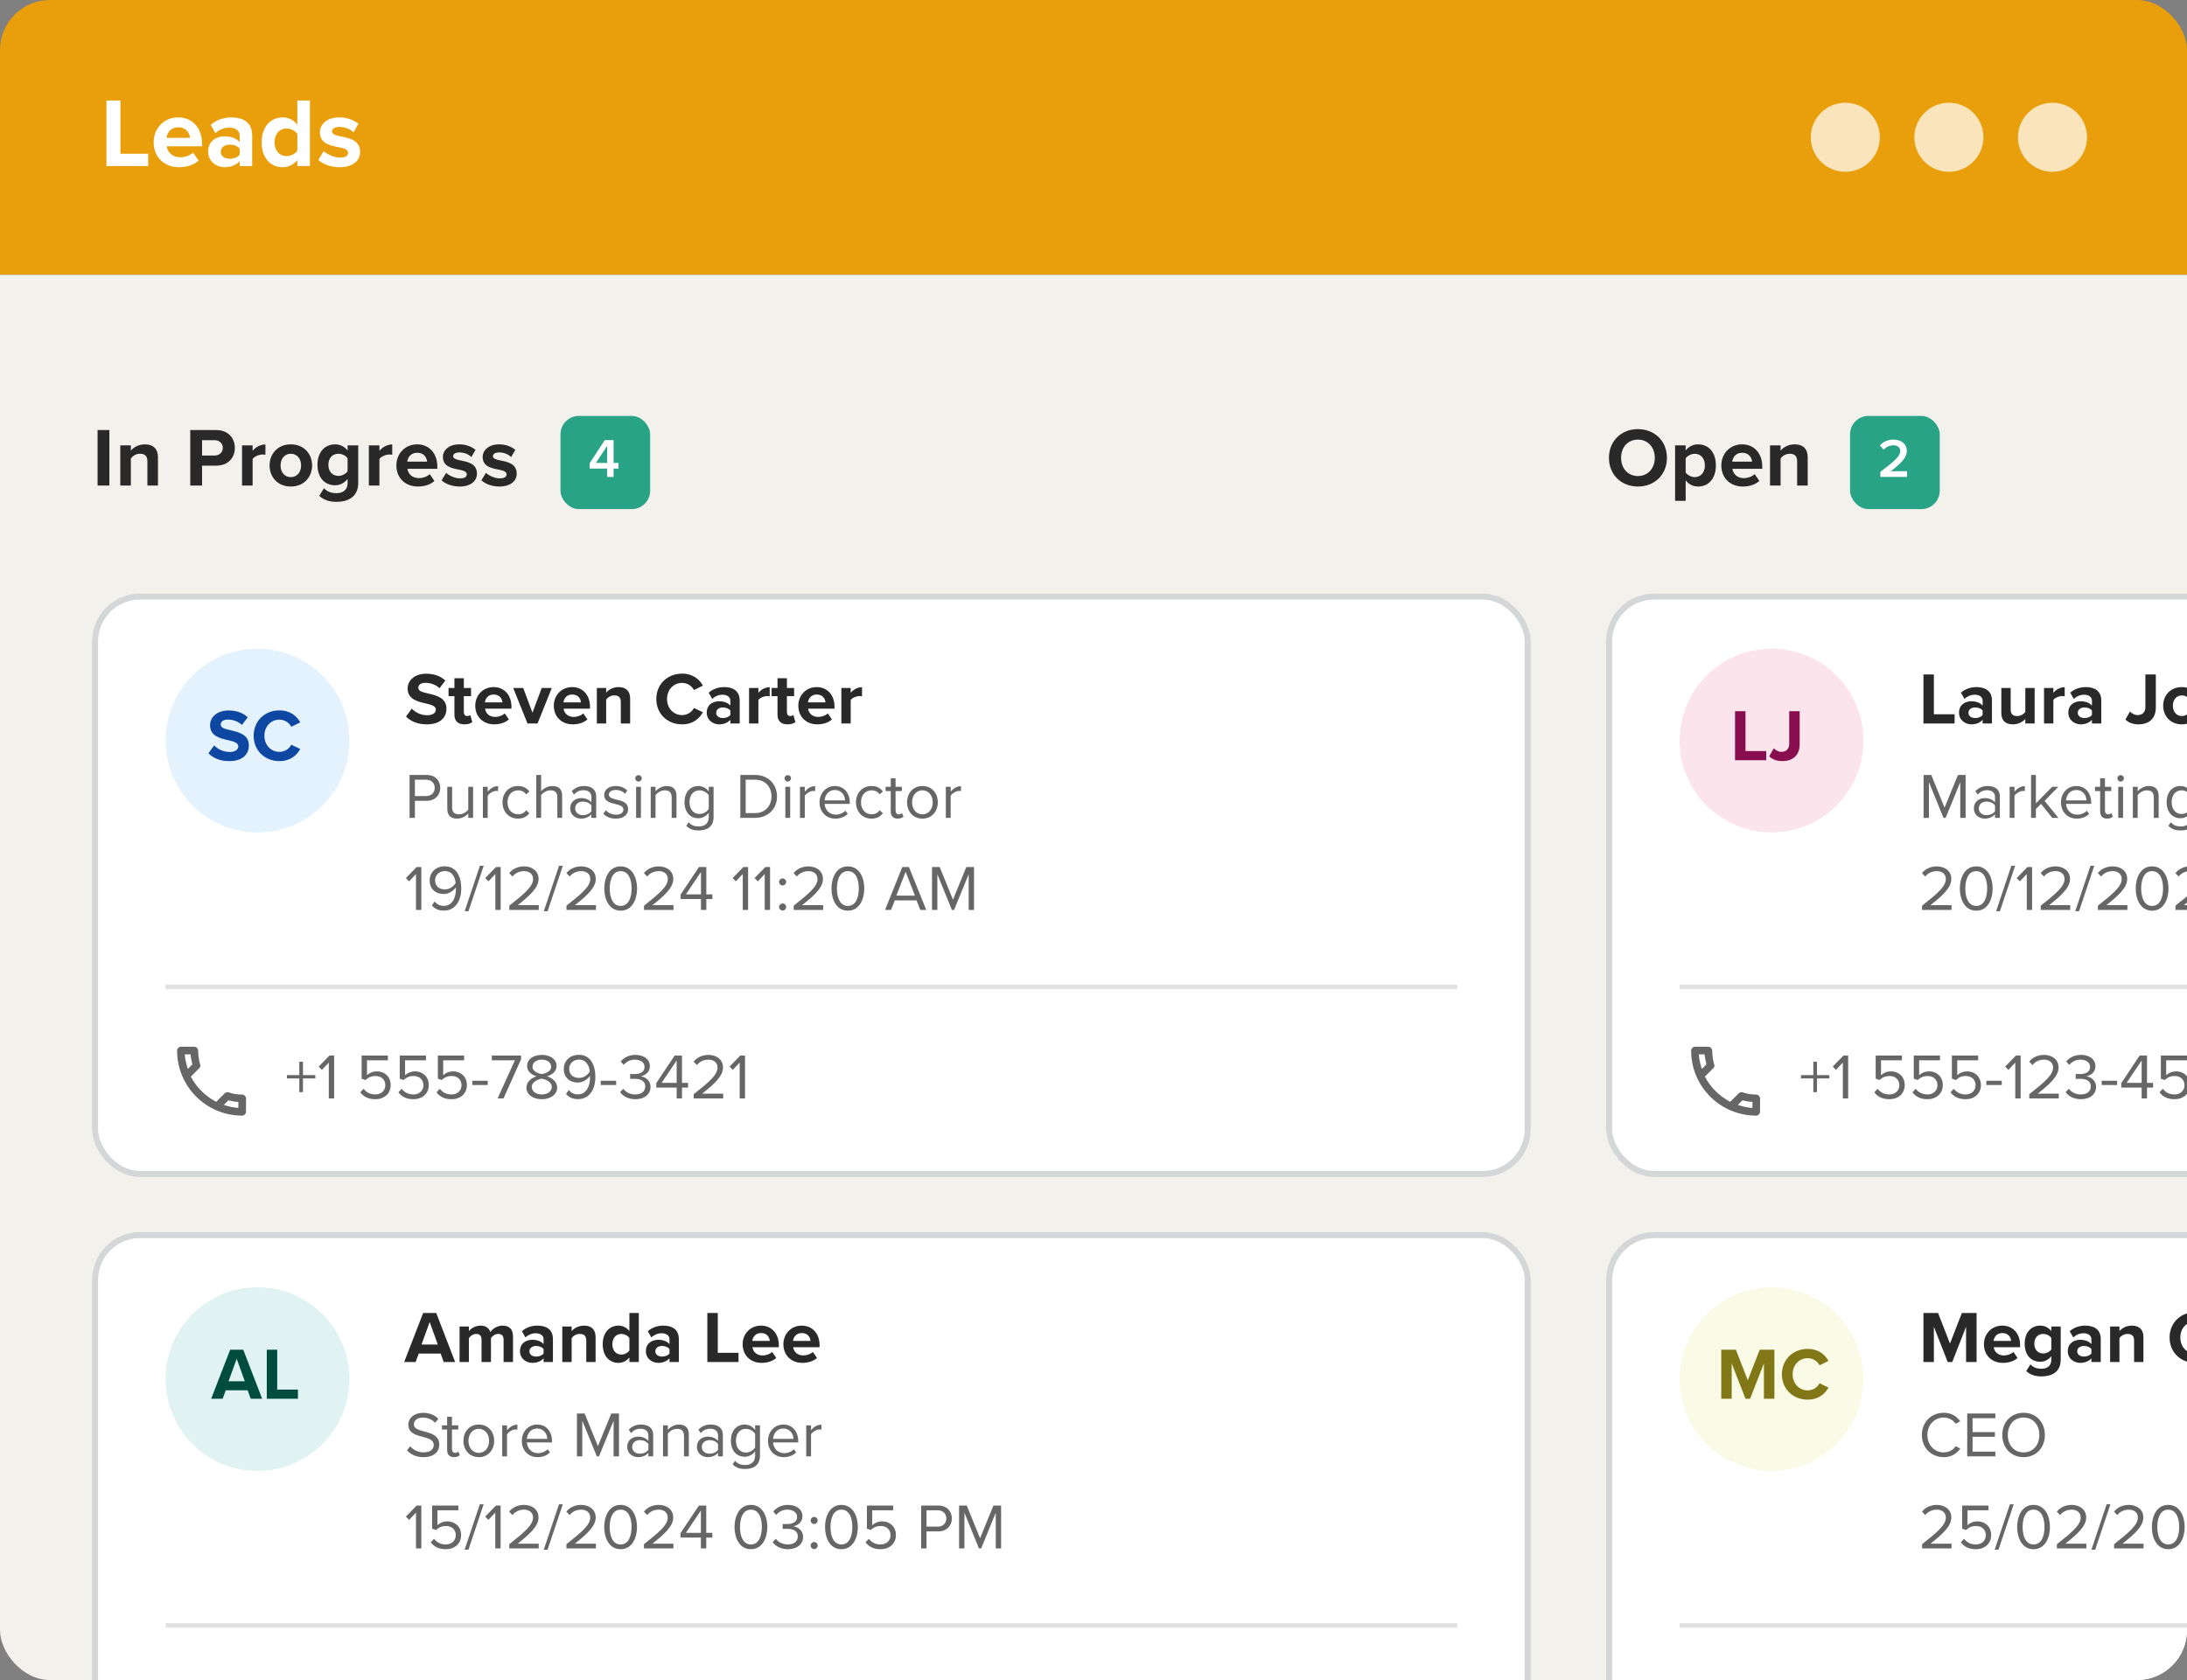
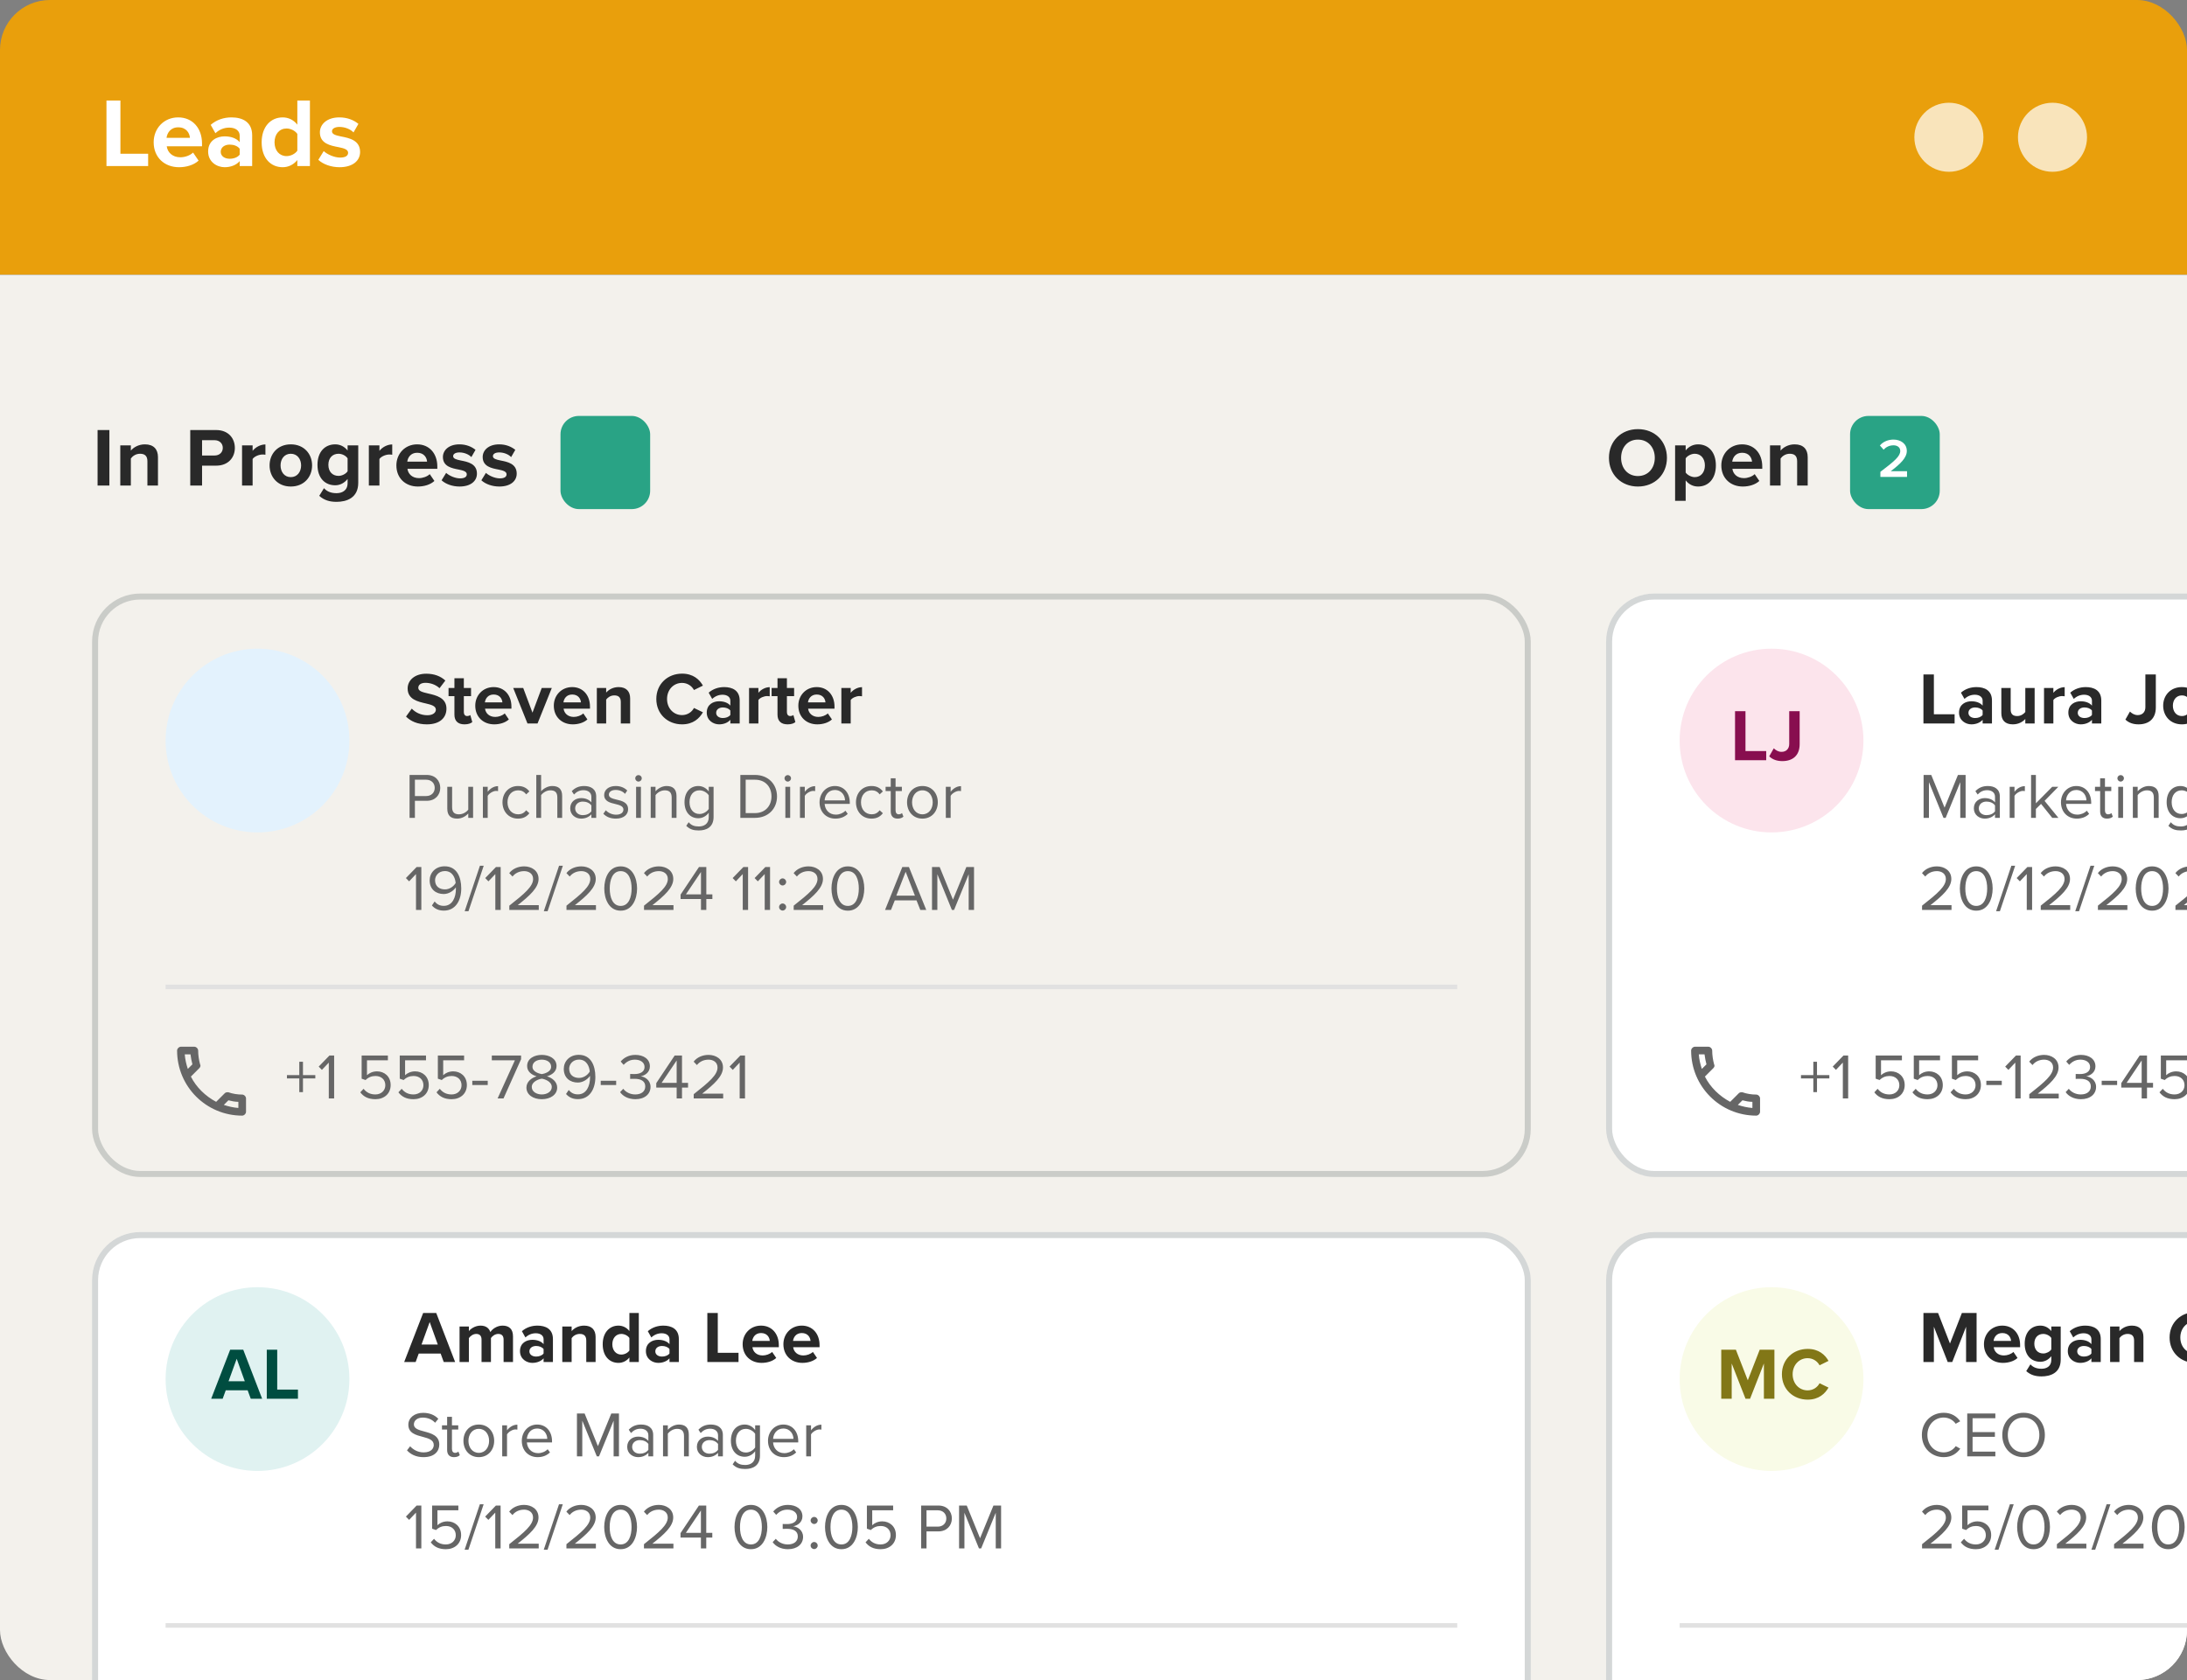
<svg xmlns="http://www.w3.org/2000/svg" width="380" height="292" viewBox="0 0 380 292" fill="none">
  <rect x="0" y="0" width="380" height="292" fill="#808080" stroke="none" />
  <g clip-path="url(#clip0_4311_13569)">
    <rect width="380" height="47.714" fill="#E99F0C" />
    <path d="M18.498 28.857V17.466H20.924V26.722H25.74V28.857H18.498ZM26.7 24.724C26.7 22.333 28.459 20.403 30.969 20.403C33.429 20.403 35.102 22.248 35.102 24.946V25.424H28.971C29.108 26.466 29.945 27.337 31.345 27.337C32.114 27.337 33.019 27.03 33.548 26.517L34.505 27.918C33.668 28.686 32.387 29.062 31.106 29.062C28.595 29.062 26.7 27.371 26.7 24.724ZM30.969 22.128C29.62 22.128 29.039 23.136 28.937 23.956H33.002C32.95 23.17 32.404 22.128 30.969 22.128ZM41.647 28.857V28.003C41.084 28.669 40.11 29.062 39.034 29.062C37.719 29.062 36.165 28.174 36.165 26.329C36.165 24.399 37.719 23.699 39.034 23.699C40.127 23.699 41.101 24.041 41.647 24.707V23.563C41.647 22.726 40.93 22.179 39.837 22.179C38.949 22.179 38.129 22.504 37.429 23.153L36.609 21.701C37.617 20.813 38.915 20.403 40.213 20.403C42.092 20.403 43.816 21.155 43.816 23.529V28.857H41.647ZM41.647 26.876V25.851C41.289 25.373 40.606 25.134 39.905 25.134C39.051 25.134 38.351 25.595 38.351 26.381C38.351 27.149 39.051 27.593 39.905 27.593C40.606 27.593 41.289 27.354 41.647 26.876ZM51.663 28.857V27.815C51.015 28.618 50.109 29.062 49.119 29.062C47.035 29.062 45.464 27.491 45.464 24.741C45.464 22.043 47.018 20.403 49.119 20.403C50.092 20.403 51.015 20.83 51.663 21.667V17.466H53.85V28.857H51.663ZM51.663 26.193V23.272C51.288 22.726 50.519 22.333 49.785 22.333C48.555 22.333 47.701 23.306 47.701 24.741C47.701 26.159 48.555 27.132 49.785 27.132C50.519 27.132 51.288 26.739 51.663 26.193ZM55.309 27.781L56.248 26.261C56.846 26.825 58.075 27.388 59.1 27.388C60.04 27.388 60.484 27.064 60.484 26.551C60.484 25.971 59.766 25.766 58.827 25.578C57.409 25.305 55.582 24.963 55.582 22.999C55.582 21.616 56.795 20.403 58.964 20.403C60.364 20.403 61.474 20.881 62.277 21.53L61.423 23.016C60.928 22.487 59.988 22.06 58.981 22.06C58.195 22.06 57.683 22.35 57.683 22.828C57.683 23.341 58.332 23.529 59.254 23.716C60.672 23.99 62.567 24.365 62.567 26.415C62.567 27.935 61.286 29.062 58.998 29.062C57.563 29.062 56.18 28.584 55.309 27.781Z" fill="white" />
    <g opacity="0.72">
-       <circle cx="320.629" cy="23.857" r="6" fill="white" />
      <circle cx="338.629" cy="23.857" r="6" fill="white" />
      <circle cx="356.629" cy="23.857" r="6" fill="white" />
    </g>
    <rect y="47.772" width="380" height="244.286" fill="#F3F1EC" />
    <path d="M16.954 84.387V74.745H19.007V84.387H16.954ZM25.613 84.387V80.166C25.613 79.197 25.107 78.865 24.326 78.865C23.603 78.865 23.039 79.27 22.736 79.689V84.387H20.9V77.405H22.736V78.316C23.184 77.781 24.037 77.231 25.179 77.231C26.711 77.231 27.448 78.099 27.448 79.458V84.387H25.613ZM33.057 84.387V74.745H37.568C39.664 74.745 40.806 76.162 40.806 77.853C40.806 79.53 39.65 80.932 37.568 80.932H35.11V84.387H33.057ZM38.71 77.838C38.71 77.043 38.103 76.508 37.293 76.508H35.11V79.168H37.293C38.103 79.168 38.71 78.648 38.71 77.838ZM42.057 84.387V77.405H43.893V78.359C44.384 77.737 45.252 77.246 46.119 77.246V79.038C45.989 79.01 45.816 78.995 45.613 78.995C45.006 78.995 44.197 79.328 43.893 79.776V84.387H42.057ZM50.526 84.561C48.228 84.561 46.84 82.884 46.84 80.889C46.84 78.908 48.228 77.231 50.526 77.231C52.84 77.231 54.227 78.908 54.227 80.889C54.227 82.884 52.84 84.561 50.526 84.561ZM50.526 82.927C51.669 82.927 52.319 81.988 52.319 80.889C52.319 79.805 51.669 78.865 50.526 78.865C49.384 78.865 48.748 79.805 48.748 80.889C48.748 81.988 49.384 82.927 50.526 82.927ZM55.467 86.18L56.291 84.85C56.854 85.472 57.592 85.717 58.474 85.717C59.355 85.717 60.396 85.327 60.396 83.954V83.245C59.847 83.939 59.095 84.344 58.242 84.344C56.493 84.344 55.163 83.115 55.163 80.788C55.163 78.504 56.478 77.231 58.242 77.231C59.081 77.231 59.833 77.593 60.396 78.301V77.405H62.247V83.91C62.247 86.57 60.194 87.221 58.474 87.221C57.274 87.221 56.334 86.946 55.467 86.18ZM60.396 81.915V79.66C60.093 79.197 59.428 78.865 58.821 78.865C57.78 78.865 57.057 79.588 57.057 80.788C57.057 81.988 57.78 82.71 58.821 82.71C59.428 82.71 60.093 82.363 60.396 81.915ZM64.089 84.387V77.405H65.925V78.359C66.417 77.737 67.284 77.246 68.152 77.246V79.038C68.022 79.01 67.848 78.995 67.646 78.995C67.039 78.995 66.229 79.328 65.925 79.776V84.387H64.089ZM68.873 80.889C68.873 78.865 70.362 77.231 72.487 77.231C74.568 77.231 75.985 78.793 75.985 81.077V81.482H70.795C70.911 82.363 71.619 83.101 72.805 83.101C73.455 83.101 74.222 82.841 74.67 82.407L75.479 83.592C74.771 84.243 73.687 84.561 72.602 84.561C70.477 84.561 68.873 83.13 68.873 80.889ZM72.487 78.691C71.345 78.691 70.853 79.544 70.766 80.238H74.207C74.164 79.573 73.701 78.691 72.487 78.691ZM76.726 83.477L77.521 82.19C78.027 82.667 79.068 83.144 79.935 83.144C80.73 83.144 81.106 82.869 81.106 82.436C81.106 81.944 80.499 81.771 79.704 81.612C78.504 81.38 76.957 81.091 76.957 79.429C76.957 78.258 77.984 77.231 79.82 77.231C81.005 77.231 81.945 77.636 82.624 78.185L81.901 79.443C81.482 78.995 80.687 78.634 79.834 78.634C79.169 78.634 78.735 78.879 78.735 79.284C78.735 79.718 79.285 79.877 80.065 80.036C81.265 80.267 82.87 80.585 82.87 82.32C82.87 83.607 81.786 84.561 79.849 84.561C78.634 84.561 77.463 84.156 76.726 83.477ZM83.637 83.477L84.432 82.19C84.938 82.667 85.979 83.144 86.847 83.144C87.642 83.144 88.017 82.869 88.017 82.436C88.017 81.944 87.41 81.771 86.615 81.612C85.415 81.38 83.868 81.091 83.868 79.429C83.868 78.258 84.895 77.231 86.731 77.231C87.916 77.231 88.856 77.636 89.535 78.185L88.813 79.443C88.393 78.995 87.598 78.634 86.745 78.634C86.08 78.634 85.647 78.879 85.647 79.284C85.647 79.718 86.196 79.877 86.977 80.036C88.177 80.267 89.781 80.585 89.781 82.32C89.781 83.607 88.697 84.561 86.76 84.561C85.545 84.561 84.374 84.156 83.637 83.477Z" fill="#292929" />
    <rect x="97.387" y="72.29" width="15.581" height="16.194" rx="3.194" fill="#29A385" />
-     <path d="M105.493 82.887V81.441H102.446V80.54L105.071 76.497H106.614V80.454H107.466V81.441H106.614V82.887H105.493ZM105.493 77.503L103.548 80.454H105.493V77.503Z" fill="white" />
-     <rect x="16" y="103.162" width="249.976" height="101.398" rx="8.342" fill="white" />
    <rect x="16.521" y="103.683" width="248.933" height="100.356" rx="7.821" stroke="#2B3B37" stroke-opacity="0.2" stroke-width="1.043" />
    <circle cx="44.743" cy="128.711" r="15.968" fill="#E3F2FD" />
-     <path d="M36.216 130.929L37.212 129.55C37.813 130.176 38.745 130.699 39.921 130.699C40.917 130.699 41.402 130.227 41.402 129.741C41.402 129.102 40.661 128.885 39.678 128.655C38.285 128.336 36.497 127.953 36.497 126.049C36.497 124.631 37.723 123.482 39.729 123.482C41.083 123.482 42.207 123.89 43.05 124.67L42.041 125.998C41.351 125.36 40.432 125.066 39.601 125.066C38.784 125.066 38.349 125.423 38.349 125.934C38.349 126.509 39.065 126.688 40.048 126.918C41.453 127.237 43.242 127.659 43.242 129.55C43.242 131.108 42.131 132.283 39.831 132.283C38.196 132.283 37.021 131.734 36.216 130.929ZM48.545 132.283C46.054 132.283 44.074 130.495 44.074 127.876C44.074 125.257 46.054 123.469 48.545 123.469C50.487 123.469 51.572 124.491 52.173 125.551L50.614 126.318C50.257 125.628 49.49 125.078 48.545 125.078C47.063 125.078 45.939 126.267 45.939 127.876C45.939 129.486 47.063 130.674 48.545 130.674C49.49 130.674 50.257 130.137 50.614 129.435L52.173 130.188C51.56 131.249 50.487 132.283 48.545 132.283Z" fill="#0D47A1" />
    <path d="M70.547 124.542L71.544 123.162C72.144 123.788 73.077 124.312 74.252 124.312C75.249 124.312 75.734 123.839 75.734 123.354C75.734 122.715 74.993 122.498 74.009 122.268C72.617 121.949 70.829 121.566 70.829 119.662C70.829 118.244 72.055 117.094 74.061 117.094C75.415 117.094 76.539 117.503 77.382 118.282L76.373 119.611C75.683 118.972 74.763 118.678 73.933 118.678C73.115 118.678 72.681 119.036 72.681 119.547C72.681 120.122 73.396 120.301 74.38 120.531C75.785 120.85 77.573 121.272 77.573 123.162C77.573 124.721 76.462 125.896 74.163 125.896C72.528 125.896 71.352 125.347 70.547 124.542ZM80.708 125.896C79.571 125.896 78.958 125.308 78.958 124.21V120.991H77.936V119.573H78.958V117.886H80.593V119.573H81.845V120.991H80.593V123.776C80.593 124.159 80.797 124.453 81.155 124.453C81.398 124.453 81.628 124.363 81.717 124.274L82.062 125.5C81.819 125.717 81.385 125.896 80.708 125.896ZM82.578 122.651C82.578 120.863 83.894 119.419 85.772 119.419C87.611 119.419 88.863 120.799 88.863 122.817V123.175H84.277C84.379 123.954 85.005 124.606 86.053 124.606C86.628 124.606 87.305 124.376 87.701 123.993L88.416 125.04C87.79 125.615 86.832 125.896 85.874 125.896C83.996 125.896 82.578 124.631 82.578 122.651ZM85.772 120.71C84.763 120.71 84.328 121.463 84.251 122.076H87.292C87.254 121.489 86.845 120.71 85.772 120.71ZM91.651 125.743L89.173 119.573H90.91L92.52 123.865L94.129 119.573H95.879L93.401 125.743H91.651ZM96.227 122.651C96.227 120.863 97.543 119.419 99.421 119.419C101.26 119.419 102.512 120.799 102.512 122.817V123.175H97.926C98.028 123.954 98.654 124.606 99.701 124.606C100.276 124.606 100.953 124.376 101.349 123.993L102.065 125.04C101.439 125.615 100.481 125.896 99.523 125.896C97.645 125.896 96.227 124.631 96.227 122.651ZM99.421 120.71C98.411 120.71 97.977 121.463 97.9 122.076H100.941C100.902 121.489 100.494 120.71 99.421 120.71ZM107.867 125.743V122.013C107.867 121.157 107.42 120.863 106.731 120.863C106.092 120.863 105.594 121.221 105.325 121.591V125.743H103.703V119.573H105.325V120.377C105.721 119.905 106.475 119.419 107.484 119.419C108.838 119.419 109.49 120.186 109.49 121.387V125.743H107.867ZM118.508 125.896C116.017 125.896 114.037 124.108 114.037 121.489C114.037 118.87 116.017 117.082 118.508 117.082C120.45 117.082 121.536 118.104 122.136 119.164L120.578 119.93C120.22 119.241 119.454 118.691 118.508 118.691C117.026 118.691 115.902 119.879 115.902 121.489C115.902 123.098 117.026 124.286 118.508 124.286C119.454 124.286 120.22 123.75 120.578 123.047L122.136 123.801C121.523 124.861 120.45 125.896 118.508 125.896ZM126.901 125.743V125.104C126.48 125.602 125.752 125.896 124.947 125.896C123.963 125.896 122.801 125.232 122.801 123.852C122.801 122.409 123.963 121.885 124.947 121.885C125.764 121.885 126.493 122.14 126.901 122.639V121.783C126.901 121.157 126.365 120.748 125.547 120.748C124.883 120.748 124.27 120.991 123.746 121.476L123.133 120.39C123.887 119.726 124.857 119.419 125.828 119.419C127.234 119.419 128.524 119.981 128.524 121.757V125.743H126.901ZM126.901 124.261V123.494C126.633 123.137 126.122 122.958 125.598 122.958C124.96 122.958 124.436 123.303 124.436 123.89C124.436 124.465 124.96 124.797 125.598 124.797C126.122 124.797 126.633 124.619 126.901 124.261ZM130.152 125.743V119.573H131.775V120.416C132.209 119.866 132.975 119.432 133.742 119.432V121.016C133.627 120.991 133.474 120.978 133.295 120.978C132.758 120.978 132.043 121.272 131.775 121.668V125.743H130.152ZM136.844 125.896C135.707 125.896 135.094 125.308 135.094 124.21V120.991H134.072V119.573H135.094V117.886H136.729V119.573H137.981V120.991H136.729V123.776C136.729 124.159 136.934 124.453 137.291 124.453C137.534 124.453 137.764 124.363 137.853 124.274L138.198 125.5C137.956 125.717 137.521 125.896 136.844 125.896ZM138.714 122.651C138.714 120.863 140.03 119.419 141.908 119.419C143.747 119.419 144.999 120.799 144.999 122.817V123.175H140.413C140.515 123.954 141.141 124.606 142.189 124.606C142.764 124.606 143.441 124.376 143.837 123.993L144.552 125.04C143.926 125.615 142.968 125.896 142.01 125.896C140.132 125.896 138.714 124.631 138.714 122.651ZM141.908 120.71C140.899 120.71 140.464 121.463 140.388 122.076H143.428C143.39 121.489 142.981 120.71 141.908 120.71ZM146.19 125.743V119.573H147.813V120.416C148.247 119.866 149.014 119.432 149.78 119.432V121.016C149.665 120.991 149.512 120.978 149.333 120.978C148.796 120.978 148.081 121.272 147.813 121.668V125.743H146.19Z" fill="#292929" />
    <path d="M71.164 142.146V134.69H74.159C75.657 134.69 76.496 135.719 76.496 136.937C76.496 138.156 75.635 139.184 74.159 139.184H72.092V142.146H71.164ZM75.534 136.937C75.534 136.099 74.931 135.518 74.048 135.518H72.092V138.357H74.048C74.931 138.357 75.534 137.775 75.534 136.937ZM81.363 142.146V141.386C80.949 141.855 80.245 142.28 79.44 142.28C78.311 142.28 77.719 141.732 77.719 140.559V136.747H78.557V140.302C78.557 141.252 79.038 141.531 79.764 141.531C80.424 141.531 81.05 141.151 81.363 140.715V136.747H82.201V142.146H81.363ZM83.903 142.146V136.747H84.741V137.619C85.177 137.049 85.803 136.635 86.541 136.635V137.496C86.441 137.474 86.34 137.463 86.206 137.463C85.692 137.463 84.987 137.887 84.741 138.323V142.146H83.903ZM87.308 139.441C87.308 137.843 88.392 136.613 90.001 136.613C90.985 136.613 91.566 137.015 91.98 137.552L91.421 138.066C91.063 137.574 90.605 137.362 90.046 137.362C88.895 137.362 88.18 138.245 88.18 139.441C88.18 140.637 88.895 141.531 90.046 141.531C90.605 141.531 91.063 141.308 91.421 140.827L91.98 141.341C91.566 141.878 90.985 142.28 90.001 142.28C88.392 142.28 87.308 141.051 87.308 139.441ZM96.838 142.146V138.591C96.838 137.641 96.346 137.362 95.62 137.362C94.971 137.362 94.345 137.764 94.021 138.2V142.146H93.183V134.69H94.021V137.53C94.401 137.082 95.139 136.613 95.955 136.613C97.084 136.613 97.676 137.161 97.676 138.334V142.146H96.838ZM102.754 142.146V141.531C102.307 142.023 101.692 142.28 100.965 142.28C100.049 142.28 99.076 141.665 99.076 140.492C99.076 139.284 100.049 138.714 100.965 138.714C101.703 138.714 102.318 138.949 102.754 139.452V138.48C102.754 137.753 102.173 137.34 101.39 137.34C100.742 137.34 100.217 137.574 99.736 138.088L99.345 137.507C99.926 136.904 100.619 136.613 101.502 136.613C102.642 136.613 103.592 137.127 103.592 138.435V142.146H102.754ZM102.754 141.006V139.989C102.43 139.542 101.86 139.318 101.267 139.318C100.485 139.318 99.937 139.81 99.937 140.503C99.937 141.185 100.485 141.677 101.267 141.677C101.86 141.677 102.43 141.453 102.754 141.006ZM104.831 141.431L105.267 140.827C105.625 141.241 106.307 141.598 107.044 141.598C107.872 141.598 108.319 141.229 108.319 140.704C108.319 140.112 107.659 139.922 106.933 139.743C106.016 139.53 104.977 139.284 104.977 138.167C104.977 137.328 105.703 136.613 106.989 136.613C107.905 136.613 108.553 136.96 108.989 137.395L108.598 137.977C108.274 137.585 107.682 137.295 106.989 137.295C106.251 137.295 105.793 137.63 105.793 138.111C105.793 138.636 106.407 138.804 107.111 138.972C108.05 139.184 109.135 139.452 109.135 140.648C109.135 141.554 108.408 142.28 107.011 142.28C106.128 142.28 105.379 142.012 104.831 141.431ZM110.938 135.842C110.636 135.842 110.379 135.585 110.379 135.272C110.379 134.959 110.636 134.713 110.938 134.713C111.251 134.713 111.508 134.959 111.508 135.272C111.508 135.585 111.251 135.842 110.938 135.842ZM110.525 142.146V136.747H111.363V142.146H110.525ZM116.707 142.146V138.614C116.707 137.664 116.226 137.362 115.5 137.362C114.84 137.362 114.214 137.764 113.901 138.2V142.146H113.063V136.747H113.901V137.53C114.282 137.082 115.019 136.613 115.824 136.613C116.953 136.613 117.545 137.183 117.545 138.357V142.146H116.707ZM119.236 143.532L119.661 142.906C120.108 143.443 120.645 143.644 121.416 143.644C122.31 143.644 123.149 143.208 123.149 142.023V141.252C122.757 141.799 122.098 142.213 121.338 142.213C119.929 142.213 118.935 141.162 118.935 139.419C118.935 137.686 119.918 136.613 121.338 136.613C122.064 136.613 122.713 136.971 123.149 137.563V136.747H123.987V141.99C123.987 143.778 122.735 144.337 121.416 144.337C120.499 144.337 119.874 144.158 119.236 143.532ZM123.149 140.592V138.234C122.858 137.764 122.21 137.362 121.539 137.362C120.455 137.362 119.806 138.223 119.806 139.419C119.806 140.603 120.455 141.475 121.539 141.475C122.21 141.475 122.858 141.062 123.149 140.592ZM128.637 142.146V134.69H131.186C133.5 134.69 135.009 136.311 135.009 138.424C135.009 140.548 133.5 142.146 131.186 142.146H128.637ZM129.565 141.319H131.186C132.997 141.319 134.047 140.022 134.047 138.424C134.047 136.814 133.03 135.518 131.186 135.518H129.565V141.319ZM136.872 135.842C136.57 135.842 136.313 135.585 136.313 135.272C136.313 134.959 136.57 134.713 136.872 134.713C137.185 134.713 137.442 134.959 137.442 135.272C137.442 135.585 137.185 135.842 136.872 135.842ZM136.458 142.146V136.747H137.297V142.146H136.458ZM138.997 142.146V136.747H139.835V137.619C140.271 137.049 140.897 136.635 141.635 136.635V137.496C141.534 137.474 141.434 137.463 141.299 137.463C140.785 137.463 140.081 137.887 139.835 138.323V142.146H138.997ZM142.401 139.441C142.401 137.876 143.519 136.613 145.062 136.613C146.694 136.613 147.655 137.887 147.655 139.508V139.72H143.284C143.351 140.738 144.067 141.587 145.229 141.587C145.844 141.587 146.47 141.341 146.895 140.905L147.297 141.453C146.761 141.99 146.034 142.28 145.151 142.28C143.553 142.28 142.401 141.129 142.401 139.441ZM145.051 137.306C143.899 137.306 143.329 138.278 143.284 139.106H146.828C146.817 138.301 146.28 137.306 145.051 137.306ZM148.728 139.441C148.728 137.843 149.812 136.613 151.422 136.613C152.405 136.613 152.986 137.015 153.4 137.552L152.841 138.066C152.483 137.574 152.025 137.362 151.466 137.362C150.315 137.362 149.6 138.245 149.6 139.441C149.6 140.637 150.315 141.531 151.466 141.531C152.025 141.531 152.483 141.308 152.841 140.827L153.4 141.341C152.986 141.878 152.405 142.28 151.422 142.28C149.812 142.28 148.728 141.051 148.728 139.441ZM155.967 142.28C155.173 142.28 154.771 141.822 154.771 141.017V137.485H153.876V136.747H154.771V135.272H155.609V136.747H156.704V137.485H155.609V140.838C155.609 141.241 155.788 141.531 156.157 141.531C156.391 141.531 156.615 141.431 156.727 141.308L156.973 141.934C156.76 142.135 156.458 142.28 155.967 142.28ZM160.275 142.28C158.632 142.28 157.604 141.006 157.604 139.441C157.604 137.876 158.632 136.613 160.275 136.613C161.918 136.613 162.947 137.876 162.947 139.441C162.947 141.006 161.918 142.28 160.275 142.28ZM160.275 141.531C161.426 141.531 162.064 140.548 162.064 139.441C162.064 138.346 161.426 137.362 160.275 137.362C159.124 137.362 158.475 138.346 158.475 139.441C158.475 140.548 159.124 141.531 160.275 141.531ZM164.341 142.146V136.747H165.179V137.619C165.615 137.049 166.241 136.635 166.979 136.635V137.496C166.879 137.474 166.778 137.463 166.644 137.463C166.13 137.463 165.425 137.887 165.179 138.323V142.146H164.341Z" fill="#666666" />
    <path d="M72.282 158.146V151.92L71.086 153.183L70.527 152.613L72.393 150.69H73.209V158.146H72.282ZM75.047 157.375L75.516 156.682C75.896 157.129 76.343 157.442 77.115 157.442C78.624 157.442 79.216 155.933 79.216 154.524C79.216 154.424 79.216 154.323 79.205 154.223C78.881 154.737 78.053 155.385 77.103 155.385C75.762 155.385 74.655 154.591 74.655 153.004C74.655 151.719 75.639 150.567 77.26 150.567C79.35 150.567 80.144 152.389 80.144 154.424C80.144 156.436 79.205 158.269 77.115 158.269C76.164 158.269 75.516 157.911 75.047 157.375ZM79.171 153.474C79.093 152.546 78.601 151.395 77.305 151.395C76.164 151.395 75.594 152.266 75.594 152.971C75.594 154.066 76.354 154.58 77.316 154.58C78.053 154.58 78.78 154.133 79.171 153.474ZM80.74 158.37L83.389 150.467H84.048L81.399 158.37H80.74ZM86.065 158.146V151.92L84.869 153.183L84.31 152.613L86.177 150.69H86.993V158.146H86.065ZM88.495 158.146V157.408C91.177 155.296 92.63 154.055 92.63 152.769C92.63 151.819 91.848 151.406 91.076 151.406C90.182 151.406 89.489 151.786 89.053 152.345L88.483 151.752C89.053 151.003 90.026 150.579 91.076 150.579C92.317 150.579 93.58 151.283 93.58 152.769C93.58 154.29 92.038 155.676 89.959 157.319H93.614V158.146H88.495ZM94.49 158.37L97.139 150.467H97.799L95.15 158.37H94.49ZM98.429 158.146V157.408C101.112 155.296 102.565 154.055 102.565 152.769C102.565 151.819 101.782 151.406 101.011 151.406C100.117 151.406 99.424 151.786 98.988 152.345L98.418 151.752C98.988 151.003 99.96 150.579 101.011 150.579C102.252 150.579 103.515 151.283 103.515 152.769C103.515 154.29 101.973 155.676 99.893 157.319H103.549V158.146H98.429ZM104.995 154.424C104.995 152.602 105.8 150.579 107.845 150.579C109.88 150.579 110.696 152.602 110.696 154.424C110.696 156.235 109.88 158.28 107.845 158.28C105.8 158.28 104.995 156.235 104.995 154.424ZM109.745 154.424C109.745 152.937 109.265 151.406 107.845 151.406C106.426 151.406 105.945 152.937 105.945 154.424C105.945 155.91 106.426 157.453 107.845 157.453C109.265 157.453 109.745 155.91 109.745 154.424ZM111.901 158.146V157.408C114.583 155.296 116.036 154.055 116.036 152.769C116.036 151.819 115.254 151.406 114.483 151.406C113.588 151.406 112.895 151.786 112.459 152.345L111.889 151.752C112.459 151.003 113.432 150.579 114.483 150.579C115.723 150.579 116.986 151.283 116.986 152.769C116.986 154.29 115.444 155.676 113.365 157.319H117.02V158.146H111.901ZM121.797 158.146V156.257H118.254V155.486L121.451 150.69H122.725V155.441H123.776V156.257H122.725V158.146H121.797ZM121.797 151.551L119.182 155.441H121.797V151.551ZM129.056 158.146V151.92L127.86 153.183L127.302 152.613L129.168 150.69H129.984V158.146H129.056ZM132.872 158.146V151.92L131.676 153.183L131.117 152.613L132.984 150.69H133.8V158.146H132.872ZM135.369 153.284C135.369 152.948 135.648 152.669 135.984 152.669C136.319 152.669 136.598 152.948 136.598 153.284C136.598 153.619 136.319 153.898 135.984 153.898C135.648 153.898 135.369 153.619 135.369 153.284ZM135.369 157.643C135.369 157.308 135.648 157.028 135.984 157.028C136.319 157.028 136.598 157.308 136.598 157.643C136.598 157.978 136.319 158.258 135.984 158.258C135.648 158.258 135.369 157.978 135.369 157.643ZM137.906 158.146V157.408C140.589 155.296 142.042 154.055 142.042 152.769C142.042 151.819 141.259 151.406 140.488 151.406C139.594 151.406 138.901 151.786 138.465 152.345L137.895 151.752C138.465 151.003 139.437 150.579 140.488 150.579C141.729 150.579 142.992 151.283 142.992 152.769C142.992 154.29 141.449 155.676 139.37 157.319H143.025V158.146H137.906ZM144.472 154.424C144.472 152.602 145.276 150.579 147.322 150.579C149.356 150.579 150.172 152.602 150.172 154.424C150.172 156.235 149.356 158.28 147.322 158.28C145.276 158.28 144.472 156.235 144.472 154.424ZM149.222 154.424C149.222 152.937 148.742 151.406 147.322 151.406C145.902 151.406 145.422 152.937 145.422 154.424C145.422 155.91 145.902 157.453 147.322 157.453C148.742 157.453 149.222 155.91 149.222 154.424ZM159.909 158.146L159.25 156.492H155.472L154.812 158.146H153.784L156.78 150.69H157.931L160.938 158.146H159.909ZM157.361 151.518L155.74 155.665H158.97L157.361 151.518ZM168.312 158.146V151.942L165.774 158.146H165.394L162.868 151.942V158.146H161.94V150.69H163.271L165.584 156.369L167.909 150.69H169.24V158.146H168.312Z" fill="#666666" />
    <rect x="28.775" y="171.13" width="224.426" height="0.798" fill="#E1E1E1" />
    <path d="M42.082 190.241C41.283 190.241 40.418 190.108 39.686 189.842C39.62 189.842 39.553 189.842 39.487 189.842C39.287 189.842 39.154 189.909 39.021 190.042L37.557 191.506C35.694 190.507 34.097 188.977 33.166 187.114L34.63 185.65C34.829 185.451 34.896 185.185 34.763 184.985C34.563 184.253 34.43 183.388 34.43 182.59C34.43 182.257 34.097 181.925 33.765 181.925H31.436C31.103 181.925 30.771 182.257 30.771 182.59C30.771 188.844 35.827 193.901 42.082 193.901C42.414 193.901 42.747 193.568 42.747 193.235V190.907C42.747 190.574 42.414 190.241 42.082 190.241ZM32.101 183.255H33.099C33.166 183.854 33.299 184.453 33.432 184.985L32.634 185.784C32.368 184.985 32.168 184.12 32.101 183.255ZM41.416 192.57C40.551 192.504 39.686 192.304 38.888 192.038L39.686 191.239C40.219 191.372 40.817 191.506 41.416 191.506V192.57Z" fill="#666666" />
    <path d="M52.641 187.436V189.817H52.004V187.436H49.858V186.855H52.004V184.541H52.641V186.855H54.787V187.436H52.641ZM57.129 190.913V184.687L55.933 185.95L55.374 185.38L57.241 183.457H58.057V190.913H57.129ZM62.602 189.851L63.173 189.236C63.664 189.862 64.313 190.22 65.229 190.22C66.246 190.22 66.951 189.527 66.951 188.621C66.951 187.638 66.246 187.012 65.24 187.012C64.581 187.012 64.022 187.224 63.519 187.716L62.837 187.481V183.457H67.398V184.284H63.765V186.877C64.123 186.52 64.76 186.207 65.509 186.207C66.749 186.207 67.878 187.056 67.878 188.588C67.878 190.108 66.727 191.047 65.229 191.047C63.966 191.047 63.161 190.589 62.602 189.851ZM69.224 189.851L69.794 189.236C70.285 189.862 70.934 190.22 71.85 190.22C72.868 190.22 73.572 189.527 73.572 188.621C73.572 187.638 72.868 187.012 71.862 187.012C71.202 187.012 70.643 187.224 70.14 187.716L69.458 187.481V183.457H74.019V184.284H70.386V186.877C70.744 186.52 71.381 186.207 72.13 186.207C73.371 186.207 74.499 187.056 74.499 188.588C74.499 190.108 73.348 191.047 71.85 191.047C70.587 191.047 69.782 190.589 69.224 189.851ZM75.845 189.851L76.415 189.236C76.907 189.862 77.555 190.22 78.472 190.22C79.489 190.22 80.193 189.527 80.193 188.621C80.193 187.638 79.489 187.012 78.483 187.012C77.823 187.012 77.264 187.224 76.761 187.716L76.079 187.481V183.457H80.64V184.284H77.007V186.877C77.365 186.52 78.002 186.207 78.751 186.207C79.992 186.207 81.121 187.056 81.121 188.588C81.121 190.108 79.969 191.047 78.472 191.047C77.208 191.047 76.404 190.589 75.845 189.851ZM82.063 188.577V187.839H84.746V188.577H82.063ZM86.46 190.913L89.466 184.284H85.454V183.457H90.54V184.094L87.488 190.913H86.46ZM91.469 189.024C91.469 188.029 92.319 187.347 93.246 187.068C92.385 186.822 91.592 186.263 91.592 185.279C91.592 183.938 92.9 183.345 94.14 183.345C95.37 183.345 96.7 183.938 96.7 185.279C96.7 186.263 95.895 186.822 95.035 187.068C95.962 187.347 96.812 188.029 96.812 189.024C96.812 190.287 95.605 191.047 94.14 191.047C92.665 191.047 91.469 190.298 91.469 189.024ZM95.761 185.402C95.761 184.631 95.035 184.172 94.14 184.172C93.235 184.172 92.52 184.631 92.52 185.402C92.52 186.307 93.693 186.609 94.14 186.687C94.599 186.609 95.761 186.307 95.761 185.402ZM95.873 188.923C95.873 187.951 94.599 187.537 94.14 187.481C93.682 187.537 92.397 187.951 92.397 188.923C92.397 189.728 93.213 190.22 94.14 190.22C95.057 190.22 95.873 189.728 95.873 188.923ZM98.35 190.141L98.819 189.448C99.199 189.895 99.646 190.208 100.417 190.208C101.926 190.208 102.519 188.699 102.519 187.291C102.519 187.19 102.519 187.09 102.508 186.989C102.183 187.503 101.356 188.152 100.406 188.152C99.065 188.152 97.958 187.358 97.958 185.771C97.958 184.485 98.942 183.334 100.563 183.334C102.653 183.334 103.447 185.156 103.447 187.19C103.447 189.202 102.508 191.036 100.417 191.036C99.467 191.036 98.819 190.678 98.35 190.141ZM102.474 186.24C102.396 185.313 101.904 184.161 100.607 184.161C99.467 184.161 98.897 185.033 98.897 185.737C98.897 186.833 99.657 187.347 100.619 187.347C101.356 187.347 102.083 186.9 102.474 186.24ZM104.378 188.577V187.839H107.061V188.577H104.378ZM107.746 189.817L108.294 189.236C108.729 189.817 109.49 190.22 110.373 190.22C111.457 190.22 112.116 189.683 112.116 188.822C112.116 187.895 111.356 187.503 110.261 187.503C109.948 187.503 109.601 187.503 109.49 187.515V186.665C109.612 186.676 109.959 186.676 110.261 186.676C111.2 186.676 111.993 186.307 111.993 185.447C111.993 184.62 111.233 184.172 110.328 184.172C109.512 184.172 108.908 184.485 108.361 185.078L107.846 184.497C108.383 183.848 109.244 183.345 110.395 183.345C111.826 183.345 112.921 184.072 112.921 185.335C112.921 186.408 112.016 186.945 111.312 187.068C111.993 187.123 113.033 187.705 113.033 188.901C113.033 190.141 112.038 191.047 110.395 191.047C109.132 191.047 108.204 190.488 107.746 189.817ZM117.573 190.913V189.024H114.029V188.252L117.226 183.457H118.5V188.208H119.551V189.024H118.5V190.913H117.573ZM117.573 184.318L114.957 188.208H117.573V184.318ZM120.536 190.913V190.175C123.219 188.062 124.672 186.822 124.672 185.536C124.672 184.586 123.889 184.172 123.118 184.172C122.224 184.172 121.531 184.553 121.095 185.111L120.525 184.519C121.095 183.77 122.067 183.345 123.118 183.345C124.359 183.345 125.622 184.05 125.622 185.536C125.622 187.056 124.079 188.442 122 190.086H125.655V190.913H120.536ZM128.521 190.913V184.687L127.325 185.95L126.766 185.38L128.633 183.457H129.449V190.913H128.521Z" fill="#666666" />
    <rect x="16" y="214.141" width="249.976" height="101.398" rx="8.342" fill="white" />
    <rect x="16.521" y="214.663" width="248.933" height="100.356" rx="7.821" stroke="#2B3B37" stroke-opacity="0.2" stroke-width="1.043" />
    <circle cx="44.743" cy="239.69" r="15.968" fill="#E0F2F1" />
    <path d="M43.568 243.109L43.031 241.64H39.224L38.688 243.109H36.695L39.991 234.589H42.265L45.548 243.109H43.568ZM41.128 236.16L39.71 240.069H42.533L41.128 236.16ZM46.354 243.109V234.589H48.168V241.513H51.77V243.109H46.354Z" fill="#004D40" />
    <path d="M77.101 236.722L76.564 235.253H72.757L72.221 236.722H70.228L73.524 228.201H75.798L79.081 236.722H77.101ZM74.661 229.773L73.243 233.682H76.066L74.661 229.773ZM87.501 236.722V232.826C87.501 232.251 87.245 231.842 86.581 231.842C86.006 231.842 85.533 232.225 85.303 232.558V236.722H83.668V232.826C83.668 232.251 83.413 231.842 82.748 231.842C82.186 231.842 81.714 232.225 81.471 232.57V236.722H79.849V230.552H81.471V231.357C81.727 230.986 82.544 230.399 83.489 230.399C84.396 230.399 84.971 230.82 85.201 231.523C85.559 230.961 86.376 230.399 87.322 230.399C88.459 230.399 89.136 230.999 89.136 232.264V236.722H87.501ZM94.451 236.722V236.083C94.029 236.582 93.301 236.875 92.496 236.875C91.513 236.875 90.35 236.211 90.35 234.831C90.35 233.388 91.513 232.864 92.496 232.864C93.314 232.864 94.042 233.12 94.451 233.618V232.762C94.451 232.136 93.914 231.727 93.097 231.727C92.432 231.727 91.819 231.97 91.295 232.455L90.682 231.37C91.436 230.705 92.407 230.399 93.378 230.399C94.783 230.399 96.073 230.961 96.073 232.736V236.722H94.451ZM94.451 235.24V234.474C94.183 234.116 93.671 233.937 93.148 233.937C92.509 233.937 91.985 234.282 91.985 234.87C91.985 235.445 92.509 235.777 93.148 235.777C93.671 235.777 94.183 235.598 94.451 235.24ZM101.866 236.722V232.992C101.866 232.136 101.419 231.842 100.729 231.842C100.09 231.842 99.592 232.2 99.324 232.57V236.722H97.701V230.552H99.324V231.357C99.72 230.884 100.474 230.399 101.483 230.399C102.837 230.399 103.488 231.165 103.488 232.366V236.722H101.866ZM109.36 236.722V235.943C108.874 236.543 108.197 236.875 107.456 236.875C105.898 236.875 104.722 235.7 104.722 233.643C104.722 231.625 105.885 230.399 107.456 230.399C108.184 230.399 108.874 230.718 109.36 231.344V228.201H110.995V236.722H109.36ZM109.36 234.729V232.545C109.079 232.136 108.504 231.842 107.954 231.842C107.035 231.842 106.396 232.57 106.396 233.643C106.396 234.704 107.035 235.432 107.954 235.432C108.504 235.432 109.079 235.138 109.36 234.729ZM116.327 236.722V236.083C115.906 236.582 115.178 236.875 114.373 236.875C113.389 236.875 112.227 236.211 112.227 234.831C112.227 233.388 113.389 232.864 114.373 232.864C115.19 232.864 115.919 233.12 116.327 233.618V232.762C116.327 232.136 115.791 231.727 114.973 231.727C114.309 231.727 113.696 231.97 113.172 232.455L112.559 231.37C113.313 230.705 114.283 230.399 115.254 230.399C116.659 230.399 117.95 230.961 117.95 232.736V236.722H116.327ZM116.327 235.24V234.474C116.059 234.116 115.548 233.937 115.024 233.937C114.386 233.937 113.862 234.282 113.862 234.87C113.862 235.445 114.386 235.777 115.024 235.777C115.548 235.777 116.059 235.598 116.327 235.24ZM122.904 236.722V228.201H124.718V235.125H128.321V236.722H122.904ZM129.038 233.631C129.038 231.842 130.354 230.399 132.232 230.399C134.072 230.399 135.323 231.778 135.323 233.797V234.154H130.737C130.84 234.934 131.466 235.585 132.513 235.585C133.088 235.585 133.765 235.355 134.161 234.972L134.876 236.02C134.25 236.594 133.292 236.875 132.334 236.875C130.456 236.875 129.038 235.611 129.038 233.631ZM132.232 231.689C131.223 231.689 130.788 232.443 130.712 233.056H133.752C133.714 232.468 133.305 231.689 132.232 231.689ZM136.118 233.631C136.118 231.842 137.434 230.399 139.312 230.399C141.152 230.399 142.404 231.778 142.404 233.797V234.154H137.818C137.92 234.934 138.546 235.585 139.593 235.585C140.168 235.585 140.845 235.355 141.241 234.972L141.956 236.02C141.331 236.594 140.372 236.875 139.414 236.875C137.536 236.875 136.118 235.611 136.118 233.631ZM139.312 231.689C138.303 231.689 137.869 232.443 137.792 233.056H140.832C140.794 232.468 140.385 231.689 139.312 231.689Z" fill="#292929" />
    <path d="M70.717 252.075L71.264 251.37C71.756 251.918 72.561 252.432 73.612 252.432C74.942 252.432 75.367 251.717 75.367 251.147C75.367 250.253 74.461 250.007 73.478 249.738C72.282 249.425 70.951 249.09 70.951 247.626C70.951 246.396 72.047 245.558 73.511 245.558C74.651 245.558 75.534 245.938 76.16 246.597L75.601 247.279C75.043 246.665 74.26 246.385 73.444 246.385C72.55 246.385 71.913 246.866 71.913 247.57C71.913 248.319 72.773 248.542 73.724 248.8C74.942 249.124 76.328 249.504 76.328 251.069C76.328 252.153 75.59 253.259 73.578 253.259C72.282 253.259 71.332 252.768 70.717 252.075ZM78.886 253.259C78.092 253.259 77.69 252.801 77.69 251.996V248.464H76.796V247.726H77.69V246.251H78.528V247.726H79.624V248.464H78.528V251.818C78.528 252.22 78.707 252.511 79.076 252.511C79.311 252.511 79.534 252.41 79.646 252.287L79.892 252.913C79.68 253.114 79.378 253.259 78.886 253.259ZM83.194 253.259C81.551 253.259 80.523 251.985 80.523 250.42C80.523 248.855 81.551 247.592 83.194 247.592C84.837 247.592 85.866 248.855 85.866 250.42C85.866 251.985 84.837 253.259 83.194 253.259ZM83.194 252.511C84.346 252.511 84.983 251.527 84.983 250.42C84.983 249.325 84.346 248.341 83.194 248.341C82.043 248.341 81.395 249.325 81.395 250.42C81.395 251.527 82.043 252.511 83.194 252.511ZM87.26 253.125V247.726H88.099V248.598C88.535 248.028 89.161 247.615 89.898 247.615V248.475C89.798 248.453 89.697 248.442 89.563 248.442C89.049 248.442 88.345 248.867 88.099 249.303V253.125H87.26ZM90.665 250.42C90.665 248.855 91.783 247.592 93.325 247.592C94.957 247.592 95.918 248.867 95.918 250.487V250.7H91.548C91.615 251.717 92.33 252.566 93.493 252.566C94.108 252.566 94.734 252.321 95.158 251.885L95.561 252.432C95.024 252.969 94.298 253.259 93.415 253.259C91.816 253.259 90.665 252.108 90.665 250.42ZM93.314 248.285C92.163 248.285 91.593 249.258 91.548 250.085H95.091C95.08 249.28 94.544 248.285 93.314 248.285ZM106.619 253.125V246.922L104.081 253.125H103.701L101.175 246.922V253.125H100.247V245.67H101.578L103.891 251.348L106.216 245.67H107.547V253.125H106.619ZM112.656 253.125V252.511C112.209 253.002 111.594 253.259 110.867 253.259C109.951 253.259 108.978 252.645 108.978 251.471C108.978 250.264 109.951 249.694 110.867 249.694C111.605 249.694 112.22 249.928 112.656 250.431V249.459C112.656 248.732 112.075 248.319 111.292 248.319C110.644 248.319 110.118 248.554 109.638 249.068L109.247 248.487C109.828 247.883 110.521 247.592 111.404 247.592C112.544 247.592 113.494 248.106 113.494 249.414V253.125H112.656ZM112.656 251.985V250.968C112.332 250.521 111.762 250.297 111.169 250.297C110.387 250.297 109.839 250.789 109.839 251.482C109.839 252.164 110.387 252.656 111.169 252.656C111.762 252.656 112.332 252.432 112.656 251.985ZM118.847 253.125V249.593C118.847 248.643 118.366 248.341 117.639 248.341C116.98 248.341 116.354 248.744 116.041 249.18V253.125H115.203V247.726H116.041V248.509C116.421 248.062 117.159 247.592 117.964 247.592C119.092 247.592 119.685 248.162 119.685 249.336V253.125H118.847ZM124.763 253.125V252.511C124.316 253.002 123.701 253.259 122.974 253.259C122.058 253.259 121.085 252.645 121.085 251.471C121.085 250.264 122.058 249.694 122.974 249.694C123.712 249.694 124.327 249.928 124.763 250.431V249.459C124.763 248.732 124.182 248.319 123.399 248.319C122.751 248.319 122.225 248.554 121.745 249.068L121.354 248.487C121.935 247.883 122.628 247.592 123.511 247.592C124.651 247.592 125.601 248.106 125.601 249.414V253.125H124.763ZM124.763 251.985V250.968C124.439 250.521 123.869 250.297 123.276 250.297C122.494 250.297 121.946 250.789 121.946 251.482C121.946 252.164 122.494 252.656 123.276 252.656C123.869 252.656 124.439 252.432 124.763 251.985ZM127.298 254.511L127.723 253.885C128.17 254.422 128.707 254.623 129.478 254.623C130.372 254.623 131.211 254.187 131.211 253.002V252.231C130.819 252.779 130.16 253.192 129.4 253.192C127.991 253.192 126.997 252.142 126.997 250.398C126.997 248.665 127.98 247.592 129.4 247.592C130.126 247.592 130.775 247.95 131.211 248.542V247.726H132.049V252.969C132.049 254.757 130.797 255.316 129.478 255.316C128.561 255.316 127.935 255.137 127.298 254.511ZM131.211 251.572V249.213C130.92 248.744 130.272 248.341 129.601 248.341C128.517 248.341 127.868 249.202 127.868 250.398C127.868 251.583 128.517 252.455 129.601 252.455C130.272 252.455 130.92 252.041 131.211 251.572ZM133.443 250.42C133.443 248.855 134.561 247.592 136.103 247.592C137.735 247.592 138.697 248.867 138.697 250.487V250.7H134.326C134.393 251.717 135.108 252.566 136.271 252.566C136.886 252.566 137.512 252.321 137.936 251.885L138.339 252.432C137.802 252.969 137.076 253.259 136.193 253.259C134.594 253.259 133.443 252.108 133.443 250.42ZM136.092 248.285C134.941 248.285 134.371 249.258 134.326 250.085H137.869C137.858 249.28 137.322 248.285 136.092 248.285ZM140.082 253.125V247.726H140.921V248.598C141.357 248.028 141.983 247.615 142.72 247.615V248.475C142.62 248.453 142.519 248.442 142.385 248.442C141.871 248.442 141.167 248.867 140.921 249.303V253.125H140.082Z" fill="#666666" />
    <path d="M72.282 269.125V262.899L71.086 264.162L70.527 263.592L72.393 261.67H73.209V269.125H72.282ZM74.845 268.063L75.415 267.449C75.907 268.075 76.556 268.432 77.472 268.432C78.489 268.432 79.194 267.739 79.194 266.834C79.194 265.85 78.489 265.224 77.483 265.224C76.824 265.224 76.265 265.437 75.762 265.928L75.08 265.694V261.67H79.641V262.497H76.008V265.09C76.366 264.732 77.003 264.419 77.752 264.419C78.992 264.419 80.121 265.269 80.121 266.8C80.121 268.321 78.97 269.259 77.472 269.259C76.209 269.259 75.404 268.801 74.845 268.063ZM80.729 269.349L83.378 261.446H84.037L81.388 269.349H80.729ZM86.054 269.125V262.899L84.858 264.162L84.299 263.592L86.166 261.67H86.982V269.125H86.054ZM88.484 269.125V268.388C91.166 266.275 92.619 265.034 92.619 263.749C92.619 262.799 91.837 262.385 91.066 262.385C90.171 262.385 89.478 262.765 89.042 263.324L88.472 262.732C89.042 261.983 90.015 261.558 91.066 261.558C92.306 261.558 93.569 262.262 93.569 263.749C93.569 265.269 92.027 266.655 89.948 268.298H93.603V269.125H88.484ZM94.479 269.349L97.128 261.446H97.788L95.139 269.349H94.479ZM98.418 269.125V268.388C101.101 266.275 102.554 265.034 102.554 263.749C102.554 262.799 101.772 262.385 101 262.385C100.106 262.385 99.413 262.765 98.977 263.324L98.407 262.732C98.977 261.983 99.95 261.558 101 261.558C102.241 261.558 103.504 262.262 103.504 263.749C103.504 265.269 101.962 266.655 99.882 268.298H103.538V269.125H98.418ZM104.984 265.403C104.984 263.581 105.789 261.558 107.834 261.558C109.869 261.558 110.685 263.581 110.685 265.403C110.685 267.214 109.869 269.259 107.834 269.259C105.789 269.259 104.984 267.214 104.984 265.403ZM109.735 265.403C109.735 263.916 109.254 262.385 107.834 262.385C106.415 262.385 105.934 263.916 105.934 265.403C105.934 266.89 106.415 268.432 107.834 268.432C109.254 268.432 109.735 266.89 109.735 265.403ZM111.89 269.125V268.388C114.572 266.275 116.025 265.034 116.025 263.749C116.025 262.799 115.243 262.385 114.472 262.385C113.577 262.385 112.884 262.765 112.449 263.324L111.878 262.732C112.449 261.983 113.421 261.558 114.472 261.558C115.712 261.558 116.976 262.262 116.976 263.749C116.976 265.269 115.433 266.655 113.354 268.298H117.009V269.125H111.89ZM121.786 269.125V267.236H118.243V266.465L121.44 261.67H122.714V266.42H123.765V267.236H122.714V269.125H121.786ZM121.786 262.53L119.171 266.42H121.786V262.53ZM127.626 265.403C127.626 263.581 128.431 261.558 130.476 261.558C132.511 261.558 133.327 263.581 133.327 265.403C133.327 267.214 132.511 269.259 130.476 269.259C128.431 269.259 127.626 267.214 127.626 265.403ZM132.376 265.403C132.376 263.916 131.896 262.385 130.476 262.385C129.057 262.385 128.576 263.916 128.576 265.403C128.576 266.89 129.057 268.432 130.476 268.432C131.896 268.432 132.376 266.89 132.376 265.403ZM134.252 268.03L134.8 267.449C135.236 268.03 135.996 268.432 136.879 268.432C137.963 268.432 138.623 267.896 138.623 267.035C138.623 266.107 137.863 265.716 136.767 265.716C136.454 265.716 136.108 265.716 135.996 265.727V264.878C136.119 264.889 136.465 264.889 136.767 264.889C137.706 264.889 138.5 264.52 138.5 263.659C138.5 262.832 137.74 262.385 136.834 262.385C136.018 262.385 135.415 262.698 134.867 263.291L134.353 262.709C134.889 262.061 135.75 261.558 136.901 261.558C138.332 261.558 139.427 262.285 139.427 263.548C139.427 264.621 138.522 265.157 137.818 265.28C138.5 265.336 139.539 265.917 139.539 267.113C139.539 268.354 138.544 269.259 136.901 269.259C135.638 269.259 134.71 268.701 134.252 268.03ZM140.849 264.263C140.849 263.928 141.128 263.648 141.463 263.648C141.799 263.648 142.078 263.928 142.078 264.263C142.078 264.598 141.799 264.878 141.463 264.878C141.128 264.878 140.849 264.598 140.849 264.263ZM140.849 268.622C140.849 268.287 141.128 268.008 141.463 268.008C141.799 268.008 142.078 268.287 142.078 268.622C142.078 268.958 141.799 269.237 141.463 269.237C141.128 269.237 140.849 268.958 140.849 268.622ZM143.352 265.403C143.352 263.581 144.157 261.558 146.202 261.558C148.237 261.558 149.053 263.581 149.053 265.403C149.053 267.214 148.237 269.259 146.202 269.259C144.157 269.259 143.352 267.214 143.352 265.403ZM148.103 265.403C148.103 263.916 147.622 262.385 146.202 262.385C144.783 262.385 144.302 263.916 144.302 265.403C144.302 266.89 144.783 268.432 146.202 268.432C147.622 268.432 148.103 266.89 148.103 265.403ZM150.392 268.063L150.962 267.449C151.454 268.075 152.102 268.432 153.019 268.432C154.036 268.432 154.74 267.739 154.74 266.834C154.74 265.85 154.036 265.224 153.03 265.224C152.37 265.224 151.811 265.437 151.308 265.928L150.627 265.694V261.67H155.187V262.497H151.554V265.09C151.912 264.732 152.549 264.419 153.298 264.419C154.539 264.419 155.668 265.269 155.668 266.8C155.668 268.321 154.516 269.259 153.019 269.259C151.756 269.259 150.951 268.801 150.392 268.063ZM160.057 269.125V261.67H163.052C164.55 261.67 165.389 262.698 165.389 263.916C165.389 265.135 164.528 266.163 163.052 266.163H160.985V269.125H160.057ZM164.427 263.916C164.427 263.078 163.824 262.497 162.941 262.497H160.985V265.336H162.941C163.824 265.336 164.427 264.755 164.427 263.916ZM173.016 269.125V262.922L170.479 269.125H170.099L167.573 262.922V269.125H166.645V261.67H167.975L170.289 267.348L172.614 261.67H173.944V269.125H173.016Z" fill="#666666" />
    <rect x="28.775" y="282.109" width="224.426" height="0.798" fill="#E1E1E1" />
    <path d="M279.561 79.573C279.561 76.668 281.686 74.586 284.592 74.586C287.512 74.586 289.637 76.668 289.637 79.573C289.637 82.479 287.512 84.561 284.592 84.561C281.686 84.561 279.561 82.479 279.561 79.573ZM287.527 79.573C287.527 77.766 286.37 76.407 284.592 76.407C282.814 76.407 281.672 77.766 281.672 79.573C281.672 81.366 282.814 82.739 284.592 82.739C286.37 82.739 287.527 81.366 287.527 79.573ZM292.892 87.047H291.056V77.405H292.892V78.287C293.427 77.607 294.194 77.231 295.046 77.231C296.839 77.231 298.14 78.561 298.14 80.889C298.14 83.216 296.839 84.561 295.046 84.561C294.222 84.561 293.456 84.214 292.892 83.491V87.047ZM296.232 80.889C296.232 79.689 295.524 78.865 294.468 78.865C293.875 78.865 293.196 79.212 292.892 79.66V82.132C293.196 82.566 293.875 82.927 294.468 82.927C295.524 82.927 296.232 82.103 296.232 80.889ZM299.087 80.889C299.087 78.865 300.576 77.231 302.701 77.231C304.783 77.231 306.199 78.793 306.199 81.077V81.482H301.009C301.125 82.363 301.833 83.101 303.019 83.101C303.669 83.101 304.436 82.841 304.884 82.407L305.693 83.592C304.985 84.243 303.901 84.561 302.816 84.561C300.691 84.561 299.087 83.13 299.087 80.889ZM302.701 78.691C301.559 78.691 301.067 79.544 300.98 80.238H304.421C304.378 79.573 303.915 78.691 302.701 78.691ZM312.26 84.387V80.166C312.26 79.197 311.754 78.865 310.973 78.865C310.251 78.865 309.687 79.27 309.383 79.689V84.387H307.547V77.405H309.383V78.316C309.831 77.781 310.684 77.231 311.826 77.231C313.359 77.231 314.096 78.099 314.096 79.458V84.387H312.26Z" fill="#292929" />
    <rect x="321.457" y="72.29" width="15.581" height="16.194" rx="3.194" fill="#29A385" />
    <path d="M326.726 82.887V82.006C329.208 80.128 330.176 79.294 330.176 78.375C330.176 77.704 329.601 77.397 329.016 77.397C328.269 77.397 327.694 77.704 327.292 78.164L326.64 77.426C327.205 76.746 328.106 76.401 328.997 76.401C330.233 76.401 331.316 77.1 331.316 78.375C331.316 79.553 330.233 80.607 328.518 81.9H331.354V82.887H326.726Z" fill="white" />
    <rect x="279.07" y="103.162" width="249.976" height="101.398" rx="8.342" fill="white" />
    <rect x="279.591" y="103.683" width="248.933" height="100.356" rx="7.821" stroke="#2B3B37" stroke-opacity="0.2" stroke-width="1.043" />
    <circle cx="307.812" cy="128.711" r="15.968" fill="#FCE4EC" />
    <path d="M301.47 132.13V123.609H303.284V130.533H306.886V132.13H301.47ZM307.409 131.453L308.201 130.061C308.533 130.38 308.968 130.674 309.555 130.674C310.36 130.674 310.884 130.137 310.884 129.307V123.609H312.698V129.332C312.698 131.351 311.446 132.283 309.696 132.283C308.827 132.283 308.022 132.053 307.409 131.453Z" fill="#880E4F" />
    <path d="M334.205 125.743V117.222H336.019V124.146H339.621V125.743H334.205ZM344.49 125.743V125.104C344.068 125.602 343.34 125.896 342.535 125.896C341.551 125.896 340.389 125.232 340.389 123.852C340.389 122.409 341.551 121.885 342.535 121.885C343.353 121.885 344.081 122.14 344.49 122.639V121.783C344.49 121.157 343.953 120.748 343.135 120.748C342.471 120.748 341.858 120.991 341.334 121.476L340.721 120.39C341.475 119.726 342.446 119.419 343.416 119.419C344.822 119.419 346.112 119.981 346.112 121.757V125.743H344.49ZM344.49 124.261V123.494C344.221 123.137 343.71 122.958 343.187 122.958C342.548 122.958 342.024 123.303 342.024 123.89C342.024 124.465 342.548 124.797 343.187 124.797C343.71 124.797 344.221 124.619 344.49 124.261ZM351.905 125.743V124.964C351.483 125.436 350.742 125.896 349.733 125.896C348.379 125.896 347.74 125.155 347.74 123.954V119.573H349.363V123.316C349.363 124.172 349.81 124.453 350.5 124.453C351.126 124.453 351.624 124.108 351.905 123.75V119.573H353.527V125.743H351.905ZM355.157 125.743V119.573H356.78V120.416C357.214 119.866 357.98 119.432 358.747 119.432V121.016C358.632 120.991 358.479 120.978 358.3 120.978C357.763 120.978 357.048 121.272 356.78 121.668V125.743H355.157ZM363.484 125.743V125.104C363.063 125.602 362.335 125.896 361.53 125.896C360.546 125.896 359.384 125.232 359.384 123.852C359.384 122.409 360.546 121.885 361.53 121.885C362.347 121.885 363.076 122.14 363.484 122.639V121.783C363.484 121.157 362.948 120.748 362.13 120.748C361.466 120.748 360.853 120.991 360.329 121.476L359.716 120.39C360.47 119.726 361.44 119.419 362.411 119.419C363.817 119.419 365.107 119.981 365.107 121.757V125.743H363.484ZM363.484 124.261V123.494C363.216 123.137 362.705 122.958 362.181 122.958C361.543 122.958 361.019 123.303 361.019 123.89C361.019 124.465 361.543 124.797 362.181 124.797C362.705 124.797 363.216 124.619 363.484 124.261ZM369.295 125.066L370.087 123.673C370.419 123.993 370.853 124.286 371.441 124.286C372.246 124.286 372.769 123.75 372.769 122.92V117.222H374.583V122.945C374.583 124.964 373.331 125.896 371.581 125.896C370.713 125.896 369.908 125.666 369.295 125.066ZM379.116 125.896C377.085 125.896 375.859 124.414 375.859 122.651C375.859 120.901 377.085 119.419 379.116 119.419C381.16 119.419 382.386 120.901 382.386 122.651C382.386 124.414 381.16 125.896 379.116 125.896ZM379.116 124.453C380.125 124.453 380.7 123.622 380.7 122.651C380.7 121.693 380.125 120.863 379.116 120.863C378.107 120.863 377.545 121.693 377.545 122.651C377.545 123.622 378.107 124.453 379.116 124.453ZM387.786 125.743V121.987C387.786 121.131 387.339 120.863 386.637 120.863C386.011 120.863 385.513 121.221 385.232 121.591V125.743H383.609V117.222H385.232V120.377C385.628 119.905 386.394 119.419 387.403 119.419C388.757 119.419 389.409 120.16 389.409 121.361V125.743H387.786ZM395.203 125.743V122.013C395.203 121.157 394.756 120.863 394.066 120.863C393.427 120.863 392.929 121.221 392.661 121.591V125.743H391.039V119.573H392.661V120.377C393.057 119.905 393.811 119.419 394.82 119.419C396.174 119.419 396.825 120.186 396.825 121.387V125.743H395.203ZM397.919 124.938L398.622 123.801C399.069 124.223 399.988 124.644 400.755 124.644C401.458 124.644 401.79 124.401 401.79 124.018C401.79 123.584 401.253 123.431 400.551 123.29C399.49 123.086 398.123 122.83 398.123 121.361C398.123 120.326 399.03 119.419 400.653 119.419C401.7 119.419 402.531 119.777 403.131 120.262L402.492 121.374C402.122 120.978 401.419 120.659 400.666 120.659C400.078 120.659 399.695 120.876 399.695 121.233C399.695 121.617 400.18 121.757 400.87 121.898C401.93 122.102 403.348 122.383 403.348 123.916C403.348 125.053 402.39 125.896 400.678 125.896C399.605 125.896 398.57 125.538 397.919 124.938ZM407.424 125.896C405.393 125.896 404.167 124.414 404.167 122.651C404.167 120.901 405.393 119.419 407.424 119.419C409.468 119.419 410.694 120.901 410.694 122.651C410.694 124.414 409.468 125.896 407.424 125.896ZM407.424 124.453C408.433 124.453 409.008 123.622 409.008 122.651C409.008 121.693 408.433 120.863 407.424 120.863C406.415 120.863 405.853 121.693 405.853 122.651C405.853 123.622 406.415 124.453 407.424 124.453ZM416.082 125.743V122.013C416.082 121.157 415.635 120.863 414.945 120.863C414.306 120.863 413.808 121.221 413.54 121.591V125.743H411.917V119.573H413.54V120.377C413.936 119.905 414.689 119.419 415.698 119.419C417.053 119.419 417.704 120.186 417.704 121.387V125.743H416.082Z" fill="#292929" />
    <path d="M340.605 142.146V135.942L338.067 142.146H337.687L335.161 135.942V142.146H334.233V134.69H335.564L337.877 140.369L340.202 134.69H341.533V142.146H340.605ZM346.642 142.146V141.531C346.195 142.023 345.58 142.28 344.853 142.28C343.937 142.28 342.964 141.665 342.964 140.492C342.964 139.284 343.937 138.714 344.853 138.714C345.591 138.714 346.206 138.949 346.642 139.452V138.48C346.642 137.753 346.061 137.34 345.278 137.34C344.63 137.34 344.104 137.574 343.624 138.088L343.233 137.507C343.814 136.904 344.507 136.613 345.39 136.613C346.53 136.613 347.48 137.127 347.48 138.435V142.146H346.642ZM346.642 141.006V139.989C346.318 139.542 345.748 139.318 345.155 139.318C344.373 139.318 343.825 139.81 343.825 140.503C343.825 141.185 344.373 141.677 345.155 141.677C345.748 141.677 346.318 141.453 346.642 141.006ZM349.189 142.146V136.747H350.027V137.619C350.463 137.049 351.089 136.635 351.827 136.635V137.496C351.726 137.474 351.625 137.463 351.491 137.463C350.977 137.463 350.273 137.887 350.027 138.323V142.146H349.189ZM356.584 142.146L354.639 139.72L353.744 140.603V142.146H352.906V134.69H353.744V139.62L356.584 136.747H357.645L355.253 139.195L357.657 142.146H356.584ZM358.101 139.441C358.101 137.876 359.219 136.613 360.761 136.613C362.393 136.613 363.354 137.887 363.354 139.508V139.72H358.984C359.051 140.738 359.766 141.587 360.929 141.587C361.544 141.587 362.169 141.341 362.594 140.905L362.997 141.453C362.46 141.99 361.734 142.28 360.851 142.28C359.252 142.28 358.101 141.129 358.101 139.441ZM360.75 137.306C359.599 137.306 359.029 138.278 358.984 139.106H362.527C362.516 138.301 361.979 137.306 360.75 137.306ZM366.104 142.28C365.31 142.28 364.908 141.822 364.908 141.017V137.485H364.014V136.747H364.908V135.272H365.746V136.747H366.842V137.485H365.746V140.838C365.746 141.241 365.925 141.531 366.294 141.531C366.529 141.531 366.752 141.431 366.864 141.308L367.11 141.934C366.897 142.135 366.596 142.28 366.104 142.28ZM368.467 135.842C368.165 135.842 367.908 135.585 367.908 135.272C367.908 134.959 368.165 134.713 368.467 134.713C368.78 134.713 369.037 134.959 369.037 135.272C369.037 135.585 368.78 135.842 368.467 135.842ZM368.054 142.146V136.747H368.892V142.146H368.054ZM374.236 142.146V138.614C374.236 137.664 373.756 137.362 373.029 137.362C372.37 137.362 371.744 137.764 371.431 138.2V142.146H370.592V136.747H371.431V137.53C371.811 137.082 372.548 136.613 373.353 136.613C374.482 136.613 375.075 137.183 375.075 138.357V142.146H374.236ZM376.766 143.532L377.19 142.906C377.637 143.443 378.174 143.644 378.945 143.644C379.839 143.644 380.678 143.208 380.678 142.023V141.252C380.287 141.799 379.627 142.213 378.867 142.213C377.459 142.213 376.464 141.162 376.464 139.419C376.464 137.686 377.447 136.613 378.867 136.613C379.594 136.613 380.242 136.971 380.678 137.563V136.747H381.516V141.99C381.516 143.778 380.264 144.337 378.945 144.337C378.029 144.337 377.403 144.158 376.766 143.532ZM380.678 140.592V138.234C380.387 137.764 379.739 137.362 379.068 137.362C377.984 137.362 377.336 138.223 377.336 139.419C377.336 140.603 377.984 141.475 379.068 141.475C379.739 141.475 380.387 141.062 380.678 140.592ZM392.538 142.146V135.942L390 142.146H389.62L387.094 135.942V142.146H386.166V134.69H387.497L389.81 140.369L392.135 134.69H393.465V142.146H392.538ZM398.575 142.146V141.531C398.128 142.023 397.513 142.28 396.786 142.28C395.87 142.28 394.897 141.665 394.897 140.492C394.897 139.284 395.87 138.714 396.786 138.714C397.524 138.714 398.139 138.949 398.575 139.452V138.48C398.575 137.753 397.994 137.34 397.211 137.34C396.563 137.34 396.037 137.574 395.557 138.088L395.166 137.507C395.747 136.904 396.44 136.613 397.323 136.613C398.463 136.613 399.413 137.127 399.413 138.435V142.146H398.575ZM398.575 141.006V139.989C398.251 139.542 397.681 139.318 397.088 139.318C396.306 139.318 395.758 139.81 395.758 140.503C395.758 141.185 396.306 141.677 397.088 141.677C397.681 141.677 398.251 141.453 398.575 141.006ZM404.766 142.146V138.614C404.766 137.664 404.285 137.362 403.558 137.362C402.899 137.362 402.273 137.764 401.96 138.2V142.146H401.122V136.747H401.96V137.53C402.34 137.082 403.078 136.613 403.882 136.613C405.011 136.613 405.604 137.183 405.604 138.357V142.146H404.766ZM410.682 142.146V141.531C410.235 142.023 409.62 142.28 408.893 142.28C407.977 142.28 407.004 141.665 407.004 140.492C407.004 139.284 407.977 138.714 408.893 138.714C409.631 138.714 410.246 138.949 410.682 139.452V138.48C410.682 137.753 410.1 137.34 409.318 137.34C408.67 137.34 408.144 137.574 407.664 138.088L407.272 137.507C407.854 136.904 408.547 136.613 409.43 136.613C410.57 136.613 411.52 137.127 411.52 138.435V142.146H410.682ZM410.682 141.006V139.989C410.358 139.542 409.787 139.318 409.195 139.318C408.413 139.318 407.865 139.81 407.865 140.503C407.865 141.185 408.413 141.677 409.195 141.677C409.787 141.677 410.358 141.453 410.682 141.006ZM413.217 143.532L413.642 142.906C414.089 143.443 414.626 143.644 415.397 143.644C416.291 143.644 417.13 143.208 417.13 142.023V141.252C416.738 141.799 416.079 142.213 415.319 142.213C413.91 142.213 412.916 141.162 412.916 139.419C412.916 137.686 413.899 136.613 415.319 136.613C416.045 136.613 416.694 136.971 417.13 137.563V136.747H417.968V141.99C417.968 143.778 416.716 144.337 415.397 144.337C414.48 144.337 413.854 144.158 413.217 143.532ZM417.13 140.592V138.234C416.839 137.764 416.191 137.362 415.52 137.362C414.436 137.362 413.787 138.223 413.787 139.419C413.787 140.603 414.436 141.475 415.52 141.475C416.191 141.475 416.839 141.062 417.13 140.592ZM419.362 139.441C419.362 137.876 420.48 136.613 422.022 136.613C423.654 136.613 424.616 137.887 424.616 139.508V139.72H420.245C420.312 140.738 421.027 141.587 422.19 141.587C422.805 141.587 423.431 141.341 423.855 140.905L424.258 141.453C423.721 141.99 422.995 142.28 422.112 142.28C420.513 142.28 419.362 141.129 419.362 139.441ZM422.011 137.306C420.86 137.306 420.29 138.278 420.245 139.106H423.788C423.777 138.301 423.241 137.306 422.011 137.306ZM426.001 142.146V136.747H426.84V137.619C427.276 137.049 427.902 136.635 428.639 136.635V137.496C428.539 137.474 428.438 137.463 428.304 137.463C427.79 137.463 427.086 137.887 426.84 138.323V142.146H426.001Z" fill="#666666" />
    <path d="M333.965 158.146V157.408C336.648 155.296 338.101 154.055 338.101 152.769C338.101 151.819 337.319 151.406 336.547 151.406C335.653 151.406 334.96 151.786 334.524 152.345L333.954 151.752C334.524 151.003 335.497 150.579 336.547 150.579C337.788 150.579 339.051 151.283 339.051 152.769C339.051 154.29 337.509 155.676 335.429 157.319H339.085V158.146H333.965ZM340.531 154.424C340.531 152.602 341.336 150.579 343.381 150.579C345.416 150.579 346.232 152.602 346.232 154.424C346.232 156.235 345.416 158.28 343.381 158.28C341.336 158.28 340.531 156.235 340.531 154.424ZM345.281 154.424C345.281 152.937 344.801 151.406 343.381 151.406C341.962 151.406 341.481 152.937 341.481 154.424C341.481 155.91 341.962 157.453 343.381 157.453C344.801 157.453 345.281 155.91 345.281 154.424ZM346.833 158.37L349.482 150.467H350.142L347.492 158.37H346.833ZM352.158 158.146V151.92L350.962 153.183L350.403 152.613L352.27 150.69H353.086V158.146H352.158ZM354.588 158.146V157.408C357.27 155.296 358.724 154.055 358.724 152.769C358.724 151.819 357.941 151.406 357.17 151.406C356.276 151.406 355.583 151.786 355.147 152.345L354.577 151.752C355.147 151.003 356.119 150.579 357.17 150.579C358.411 150.579 359.674 151.283 359.674 152.769C359.674 154.29 358.131 155.676 356.052 157.319H359.707V158.146H354.588ZM360.583 158.37L363.233 150.467H363.892L361.243 158.37H360.583ZM364.522 158.146V157.408C367.205 155.296 368.658 154.055 368.658 152.769C368.658 151.819 367.876 151.406 367.104 151.406C366.21 151.406 365.517 151.786 365.081 152.345L364.511 151.752C365.081 151.003 366.054 150.579 367.104 150.579C368.345 150.579 369.608 151.283 369.608 152.769C369.608 154.29 368.066 155.676 365.987 157.319H369.642V158.146H364.522ZM371.088 154.424C371.088 152.602 371.893 150.579 373.938 150.579C375.973 150.579 376.789 152.602 376.789 154.424C376.789 156.235 375.973 158.28 373.938 158.28C371.893 158.28 371.088 156.235 371.088 154.424ZM375.839 154.424C375.839 152.937 375.358 151.406 373.938 151.406C372.519 151.406 372.038 152.937 372.038 154.424C372.038 155.91 372.519 157.453 373.938 157.453C375.358 157.453 375.839 155.91 375.839 154.424ZM377.994 158.146V157.408C380.676 155.296 382.13 154.055 382.13 152.769C382.13 151.819 381.347 151.406 380.576 151.406C379.682 151.406 378.989 151.786 378.553 152.345L377.983 151.752C378.553 151.003 379.525 150.579 380.576 150.579C381.817 150.579 383.08 151.283 383.08 152.769C383.08 154.29 381.537 155.676 379.458 157.319H383.113V158.146H377.994ZM384.314 157.051L384.861 156.469C385.297 157.051 386.057 157.453 386.94 157.453C388.025 157.453 388.684 156.916 388.684 156.056C388.684 155.128 387.924 154.737 386.829 154.737C386.516 154.737 386.169 154.737 386.057 154.748V153.898C386.18 153.91 386.527 153.91 386.829 153.91C387.768 153.91 388.561 153.541 388.561 152.68C388.561 151.853 387.801 151.406 386.896 151.406C386.08 151.406 385.476 151.719 384.928 152.311L384.414 151.73C384.951 151.082 385.811 150.579 386.963 150.579C388.393 150.579 389.489 151.305 389.489 152.568C389.489 153.641 388.584 154.178 387.879 154.301C388.561 154.357 389.601 154.938 389.601 156.134C389.601 157.375 388.606 158.28 386.963 158.28C385.7 158.28 384.772 157.721 384.314 157.051ZM395.139 158.146V151.92L393.943 153.183L393.384 152.613L395.251 150.69H396.067V158.146H395.139ZM397.535 154.424C397.535 152.602 398.34 150.579 400.385 150.579C402.42 150.579 403.236 152.602 403.236 154.424C403.236 156.235 402.42 158.28 400.385 158.28C398.34 158.28 397.535 156.235 397.535 154.424ZM402.285 154.424C402.285 152.937 401.805 151.406 400.385 151.406C398.966 151.406 398.485 152.937 398.485 154.424C398.485 155.91 398.966 157.453 400.385 157.453C401.805 157.453 402.285 155.91 402.285 154.424ZM404.508 153.284C404.508 152.948 404.787 152.669 405.122 152.669C405.458 152.669 405.737 152.948 405.737 153.284C405.737 153.619 405.458 153.898 405.122 153.898C404.787 153.898 404.508 153.619 404.508 153.284ZM404.508 157.643C404.508 157.308 404.787 157.028 405.122 157.028C405.458 157.028 405.737 157.308 405.737 157.643C405.737 157.978 405.458 158.258 405.122 158.258C404.787 158.258 404.508 157.978 404.508 157.643ZM408.431 158.146V151.92L407.235 153.183L406.676 152.613L408.542 150.69H409.358V158.146H408.431ZM410.995 157.084L411.565 156.469C412.056 157.095 412.705 157.453 413.621 157.453C414.638 157.453 415.343 156.76 415.343 155.855C415.343 154.871 414.638 154.245 413.632 154.245C412.973 154.245 412.414 154.457 411.911 154.949L411.229 154.714V150.69H415.79V151.518H412.157V154.111C412.515 153.753 413.152 153.44 413.901 153.44C415.141 153.44 416.27 154.29 416.27 155.821C416.27 157.341 415.119 158.28 413.621 158.28C412.358 158.28 411.553 157.822 410.995 157.084ZM426.014 158.146L425.354 156.492H421.576L420.917 158.146H419.888L422.884 150.69H424.035L427.042 158.146H426.014ZM423.465 151.518L421.844 155.665H425.075L423.465 151.518ZM434.416 158.146V151.942L431.879 158.146H431.499L428.972 151.942V158.146H428.045V150.69H429.375L431.689 156.369L434.014 150.69H435.344V158.146H434.416Z" fill="#666666" />
-     <rect x="291.844" y="171.13" width="224.426" height="0.798" fill="#E1E1E1" />
    <path d="M305.151 190.241C304.353 190.241 303.488 190.108 302.756 189.842C302.689 189.842 302.623 189.842 302.556 189.842C302.357 189.842 302.224 189.909 302.091 190.042L300.627 191.506C298.764 190.507 297.167 188.977 296.236 187.114L297.699 185.65C297.899 185.451 297.965 185.185 297.832 184.985C297.633 184.253 297.5 183.388 297.5 182.59C297.5 182.257 297.167 181.925 296.834 181.925H294.506C294.173 181.925 293.84 182.257 293.84 182.59C293.84 188.844 298.897 193.901 305.151 193.901C305.484 193.901 305.817 193.568 305.817 193.235V190.907C305.817 190.574 305.484 190.241 305.151 190.241ZM295.171 183.255H296.169C296.236 183.854 296.369 184.453 296.502 184.985L295.703 185.784C295.437 184.985 295.238 184.12 295.171 183.255ZM304.486 192.57C303.621 192.504 302.756 192.304 301.958 192.038L302.756 191.239C303.288 191.372 303.887 191.506 304.486 191.506V192.57Z" fill="#666666" />
    <path d="M315.71 187.436V189.817H315.073V187.436H312.927V186.855H315.073V184.541H315.71V186.855H317.857V187.436H315.71ZM320.199 190.913V184.687L319.003 185.95L318.444 185.38L320.31 183.457H321.126V190.913H320.199ZM325.672 189.851L326.242 189.236C326.734 189.862 327.382 190.22 328.299 190.22C329.316 190.22 330.02 189.527 330.02 188.621C330.02 187.638 329.316 187.012 328.31 187.012C327.651 187.012 327.092 187.224 326.589 187.716L325.907 187.481V183.457H330.467V184.284H326.835V186.877C327.192 186.52 327.829 186.207 328.578 186.207C329.819 186.207 330.948 187.056 330.948 188.588C330.948 190.108 329.797 191.047 328.299 191.047C327.036 191.047 326.231 190.589 325.672 189.851ZM332.293 189.851L332.863 189.236C333.355 189.862 334.003 190.22 334.92 190.22C335.937 190.22 336.641 189.527 336.641 188.621C336.641 187.638 335.937 187.012 334.931 187.012C334.272 187.012 333.713 187.224 333.21 187.716L332.528 187.481V183.457H337.088V184.284H333.456V186.877C333.813 186.52 334.451 186.207 335.199 186.207C336.44 186.207 337.569 187.056 337.569 188.588C337.569 190.108 336.418 191.047 334.92 191.047C333.657 191.047 332.852 190.589 332.293 189.851ZM338.914 189.851L339.484 189.236C339.976 189.862 340.624 190.22 341.541 190.22C342.558 190.22 343.262 189.527 343.262 188.621C343.262 187.638 342.558 187.012 341.552 187.012C340.893 187.012 340.334 187.224 339.831 187.716L339.149 187.481V183.457H343.71V184.284H340.077V186.877C340.434 186.52 341.072 186.207 341.82 186.207C343.061 186.207 344.19 187.056 344.19 188.588C344.19 190.108 343.039 191.047 341.541 191.047C340.278 191.047 339.473 190.589 338.914 189.851ZM345.133 188.577V187.839H347.816V188.577H345.133ZM350.166 190.913V184.687L348.97 185.95L348.411 185.38L350.278 183.457H351.094V190.913H350.166ZM352.596 190.913V190.175C355.279 188.062 356.732 186.822 356.732 185.536C356.732 184.586 355.949 184.172 355.178 184.172C354.284 184.172 353.591 184.553 353.155 185.111L352.585 184.519C353.155 183.77 354.127 183.345 355.178 183.345C356.419 183.345 357.682 184.05 357.682 185.536C357.682 187.056 356.139 188.442 354.06 190.086H357.715V190.913H352.596ZM358.916 189.817L359.464 189.236C359.899 189.817 360.66 190.22 361.543 190.22C362.627 190.22 363.286 189.683 363.286 188.822C363.286 187.895 362.526 187.503 361.431 187.503C361.118 187.503 360.771 187.503 360.66 187.515V186.665C360.783 186.676 361.129 186.676 361.431 186.676C362.37 186.676 363.163 186.307 363.163 185.447C363.163 184.62 362.403 184.172 361.498 184.172C360.682 184.172 360.078 184.485 359.531 185.078L359.016 184.497C359.553 183.848 360.414 183.345 361.565 183.345C362.996 183.345 364.091 184.072 364.091 185.335C364.091 186.408 363.186 186.945 362.482 187.068C363.163 187.123 364.203 187.705 364.203 188.901C364.203 190.141 363.208 191.047 361.565 191.047C360.302 191.047 359.374 190.488 358.916 189.817ZM365.177 188.577V187.839H367.86V188.577H365.177ZM372.122 190.913V189.024H368.578V188.252L371.775 183.457H373.05V188.208H374.1V189.024H373.05V190.913H372.122ZM372.122 184.318L369.506 188.208H372.122V184.318ZM375.219 189.851L375.789 189.236C376.281 189.862 376.93 190.22 377.846 190.22C378.863 190.22 379.567 189.527 379.567 188.621C379.567 187.638 378.863 187.012 377.857 187.012C377.198 187.012 376.639 187.224 376.136 187.716L375.454 187.481V183.457H380.015V184.284H376.382V186.877C376.74 186.52 377.377 186.207 378.126 186.207C379.366 186.207 380.495 187.056 380.495 188.588C380.495 190.108 379.344 191.047 377.846 191.047C376.583 191.047 375.778 190.589 375.219 189.851ZM381.673 187.202C381.673 185.178 382.612 183.345 384.702 183.345C385.663 183.345 386.312 183.714 386.77 184.24L386.3 184.933C385.92 184.485 385.484 184.172 384.702 184.172C383.26 184.172 382.601 185.637 382.601 187.101C382.601 187.202 382.601 187.291 382.612 187.392C382.936 186.877 383.763 186.229 384.724 186.229C386.066 186.229 387.161 187.023 387.161 188.61C387.161 189.907 386.177 191.047 384.545 191.047C382.466 191.047 381.673 189.225 381.673 187.202ZM386.222 188.644C386.222 187.548 385.462 187.034 384.501 187.034C383.763 187.034 383.048 187.492 382.634 188.152C382.723 189.08 383.215 190.22 384.512 190.22C385.663 190.22 386.222 189.359 386.222 188.644ZM389.087 190.913L392.094 184.284H388.081V183.457H393.167V184.094L390.116 190.913H389.087Z" fill="#666666" />
    <rect x="279.07" y="214.141" width="249.976" height="101.398" rx="8.342" fill="white" />
    <rect x="279.591" y="214.663" width="248.933" height="100.356" rx="7.821" stroke="#2B3B37" stroke-opacity="0.2" stroke-width="1.043" />
    <circle cx="307.812" cy="239.69" r="15.968" fill="#F9FBE7" />
    <path d="M306.484 243.109V236.978L304.082 243.109H303.29L300.889 236.978V243.109H299.075V234.589H301.617L303.686 239.903L305.756 234.589H308.311V243.109H306.484ZM314.084 243.263C311.593 243.263 309.613 241.474 309.613 238.855C309.613 236.237 311.593 234.448 314.084 234.448C316.026 234.448 317.112 235.47 317.712 236.53L316.154 237.297C315.796 236.607 315.03 236.058 314.084 236.058C312.602 236.058 311.478 237.246 311.478 238.855C311.478 240.465 312.602 241.653 314.084 241.653C315.03 241.653 315.796 241.116 316.154 240.414L317.712 241.168C317.099 242.228 316.026 243.263 314.084 243.263Z" fill="#827717" />
    <path d="M341.614 236.722V230.59L339.212 236.722H338.42L336.019 230.59V236.722H334.205V228.201H336.747L338.816 233.516L340.886 228.201H343.441V236.722H341.614ZM344.718 233.631C344.718 231.842 346.034 230.399 347.911 230.399C349.751 230.399 351.003 231.778 351.003 233.797V234.154H346.417C346.519 234.934 347.145 235.585 348.192 235.585C348.767 235.585 349.444 235.355 349.84 234.972L350.556 236.019C349.93 236.594 348.972 236.875 348.014 236.875C346.136 236.875 344.718 235.611 344.718 233.631ZM347.911 231.689C346.902 231.689 346.468 232.443 346.391 233.056H349.432C349.393 232.468 348.985 231.689 347.911 231.689ZM352.066 238.306L352.794 237.131C353.293 237.68 353.944 237.897 354.723 237.897C355.503 237.897 356.422 237.552 356.422 236.339V235.713C355.937 236.326 355.273 236.684 354.519 236.684C352.973 236.684 351.798 235.598 351.798 233.541C351.798 231.523 352.96 230.399 354.519 230.399C355.26 230.399 355.924 230.718 356.422 231.344V230.552H358.057V236.3C358.057 238.651 356.243 239.226 354.723 239.226C353.663 239.226 352.833 238.983 352.066 238.306ZM356.422 234.538V232.545C356.154 232.136 355.566 231.842 355.03 231.842C354.11 231.842 353.471 232.481 353.471 233.541C353.471 234.601 354.11 235.24 355.03 235.24C355.566 235.24 356.154 234.934 356.422 234.538ZM363.39 236.722V236.083C362.969 236.582 362.241 236.875 361.436 236.875C360.452 236.875 359.29 236.211 359.29 234.831C359.29 233.388 360.452 232.864 361.436 232.864C362.253 232.864 362.982 233.12 363.39 233.618V232.762C363.39 232.136 362.854 231.727 362.036 231.727C361.372 231.727 360.759 231.97 360.235 232.455L359.622 231.369C360.376 230.705 361.346 230.399 362.317 230.399C363.722 230.399 365.013 230.961 365.013 232.736V236.722H363.39ZM363.39 235.24V234.474C363.122 234.116 362.611 233.937 362.087 233.937C361.449 233.937 360.925 234.282 360.925 234.87C360.925 235.445 361.449 235.777 362.087 235.777C362.611 235.777 363.122 235.598 363.39 235.24ZM370.806 236.722V232.992C370.806 232.136 370.359 231.842 369.669 231.842C369.03 231.842 368.532 232.2 368.263 232.57V236.722H366.641V230.552H368.263V231.357C368.659 230.884 369.413 230.399 370.422 230.399C371.776 230.399 372.428 231.165 372.428 232.366V236.722H370.806ZM381.446 236.875C378.955 236.875 376.975 235.087 376.975 232.468C376.975 229.849 378.955 228.061 381.446 228.061C383.388 228.061 384.474 229.083 385.074 230.143L383.516 230.91C383.158 230.22 382.392 229.67 381.446 229.67C379.965 229.67 378.84 230.859 378.84 232.468C378.84 234.078 379.965 235.266 381.446 235.266C382.392 235.266 383.158 234.729 383.516 234.027L385.074 234.78C384.461 235.841 383.388 236.875 381.446 236.875ZM386.135 236.722V228.201H387.757V236.722H386.135ZM393.09 236.722V236.083C392.668 236.582 391.94 236.875 391.135 236.875C390.152 236.875 388.989 236.211 388.989 234.831C388.989 233.388 390.152 232.864 391.135 232.864C391.953 232.864 392.681 233.12 393.09 233.618V232.762C393.09 232.136 392.553 231.727 391.736 231.727C391.071 231.727 390.458 231.97 389.934 232.455L389.321 231.369C390.075 230.705 391.046 230.399 392.017 230.399C393.422 230.399 394.712 230.961 394.712 232.736V236.722H393.09ZM393.09 235.24V234.474C392.822 234.116 392.311 233.937 391.787 233.937C391.148 233.937 390.624 234.282 390.624 234.87C390.624 235.445 391.148 235.777 391.787 235.777C392.311 235.777 392.822 235.598 393.09 235.24ZM396.341 236.722V230.552H397.963V231.395C398.397 230.846 399.164 230.411 399.93 230.411V231.995C399.815 231.97 399.662 231.957 399.483 231.957C398.947 231.957 398.231 232.251 397.963 232.647V236.722H396.341ZM404.961 236.722L403.326 234.346L402.585 235.138V236.722H400.963V228.201H402.585V233.298L404.923 230.552H406.916L404.476 233.35L406.993 236.722H404.961Z" fill="#292929" />
    <path d="M337.732 253.259C335.619 253.259 333.932 251.694 333.932 249.403C333.932 247.112 335.619 245.547 337.732 245.547C339.085 245.547 340.001 246.184 340.594 247.022L339.811 247.458C339.386 246.832 338.615 246.374 337.732 246.374C336.134 246.374 334.893 247.626 334.893 249.403C334.893 251.169 336.134 252.432 337.732 252.432C338.615 252.432 339.386 251.985 339.811 251.348L340.605 251.784C339.979 252.633 339.085 253.259 337.732 253.259ZM341.815 253.125V245.67H346.7V246.497H342.743V248.9H346.622V249.727H342.743V252.298H346.7V253.125H341.815ZM347.905 249.403C347.905 247.201 349.392 245.547 351.605 245.547C353.807 245.547 355.305 247.201 355.305 249.403C355.305 251.605 353.807 253.259 351.605 253.259C349.392 253.259 347.905 251.605 347.905 249.403ZM354.344 249.403C354.344 247.659 353.27 246.374 351.605 246.374C349.928 246.374 348.866 247.659 348.866 249.403C348.866 251.136 349.928 252.432 351.605 252.432C353.27 252.432 354.344 251.136 354.344 249.403Z" fill="#666666" />
    <path d="M333.965 269.125V268.388C336.648 266.275 338.101 265.034 338.101 263.749C338.101 262.799 337.319 262.385 336.547 262.385C335.653 262.385 334.96 262.765 334.524 263.324L333.954 262.732C334.524 261.983 335.497 261.558 336.547 261.558C337.788 261.558 339.051 262.262 339.051 263.749C339.051 265.269 337.509 266.655 335.429 268.298H339.085V269.125H333.965ZM340.699 268.063L341.269 267.449C341.76 268.075 342.409 268.432 343.325 268.432C344.343 268.432 345.047 267.739 345.047 266.834C345.047 265.85 344.343 265.224 343.337 265.224C342.677 265.224 342.118 265.437 341.615 265.928L340.933 265.694V261.67H345.494V262.497H341.861V265.09C342.219 264.732 342.856 264.419 343.605 264.419C344.846 264.419 345.974 265.269 345.974 266.8C345.974 268.32 344.823 269.259 343.325 269.259C342.062 269.259 341.257 268.801 340.699 268.063ZM346.582 269.349L349.231 261.446H349.891L347.241 269.349H346.582ZM350.487 265.403C350.487 263.581 351.292 261.558 353.338 261.558C355.372 261.558 356.188 263.581 356.188 265.403C356.188 267.214 355.372 269.259 353.338 269.259C351.292 269.259 350.487 267.214 350.487 265.403ZM355.238 265.403C355.238 263.916 354.757 262.385 353.338 262.385C351.918 262.385 351.438 263.916 351.438 265.403C351.438 266.89 351.918 268.432 353.338 268.432C354.757 268.432 355.238 266.89 355.238 265.403ZM357.393 269.125V268.388C360.076 266.275 361.529 265.034 361.529 263.749C361.529 262.799 360.746 262.385 359.975 262.385C359.081 262.385 358.388 262.765 357.952 263.324L357.382 262.732C357.952 261.983 358.924 261.558 359.975 261.558C361.216 261.558 362.479 262.262 362.479 263.749C362.479 265.269 360.936 266.655 358.857 268.298H362.513V269.125H357.393ZM363.389 269.349L366.038 261.446H366.697L364.048 269.349H363.389ZM367.328 269.125V268.388C370.01 266.275 371.464 265.034 371.464 263.749C371.464 262.799 370.681 262.385 369.91 262.385C369.016 262.385 368.323 262.765 367.887 263.324L367.317 262.732C367.887 261.983 368.859 261.558 369.91 261.558C371.151 261.558 372.414 262.262 372.414 263.749C372.414 265.269 370.871 266.655 368.792 268.298H372.447V269.125H367.328ZM373.893 265.403C373.893 263.581 374.698 261.558 376.744 261.558C378.778 261.558 379.594 263.581 379.594 265.403C379.594 267.214 378.778 269.259 376.744 269.259C374.698 269.259 373.893 267.214 373.893 265.403ZM378.644 265.403C378.644 263.916 378.163 262.385 376.744 262.385C375.324 262.385 374.844 263.916 374.844 265.403C374.844 266.89 375.324 268.432 376.744 268.432C378.163 268.432 378.644 266.89 378.644 265.403ZM380.799 269.125V268.388C383.482 266.275 384.935 265.034 384.935 263.749C384.935 262.799 384.152 262.385 383.381 262.385C382.487 262.385 381.794 262.765 381.358 263.324L380.788 262.732C381.358 261.983 382.331 261.558 383.381 261.558C384.622 261.558 385.885 262.262 385.885 263.749C385.885 265.269 384.343 266.655 382.263 268.298H385.919V269.125H380.799ZM387.119 268.03L387.667 267.449C388.103 268.03 388.863 268.432 389.746 268.432C390.83 268.432 391.489 267.896 391.489 267.035C391.489 266.107 390.729 265.716 389.634 265.716C389.321 265.716 388.974 265.716 388.863 265.727V264.878C388.986 264.889 389.332 264.889 389.634 264.889C390.573 264.889 391.367 264.52 391.367 263.659C391.367 262.832 390.606 262.385 389.701 262.385C388.885 262.385 388.281 262.698 387.734 263.29L387.22 262.709C387.756 262.061 388.617 261.558 389.768 261.558C391.199 261.558 392.294 262.284 392.294 263.548C392.294 264.621 391.389 265.157 390.685 265.28C391.367 265.336 392.406 265.917 392.406 267.113C392.406 268.354 391.411 269.259 389.768 269.259C388.505 269.259 387.577 268.7 387.119 268.03ZM396.525 265.403C396.525 263.581 397.329 261.558 399.375 261.558C401.409 261.558 402.225 263.581 402.225 265.403C402.225 267.214 401.409 269.259 399.375 269.259C397.329 269.259 396.525 267.214 396.525 265.403ZM401.275 265.403C401.275 263.916 400.794 262.385 399.375 262.385C397.955 262.385 397.475 263.916 397.475 265.403C397.475 266.89 397.955 268.432 399.375 268.432C400.794 268.432 401.275 266.89 401.275 265.403ZM403.43 269.125V268.388C406.113 266.275 407.566 265.034 407.566 263.749C407.566 262.799 406.784 262.385 406.012 262.385C405.118 262.385 404.425 262.765 403.989 263.324L403.419 262.732C403.989 261.983 404.962 261.558 406.012 261.558C407.253 261.558 408.516 262.262 408.516 263.749C408.516 265.269 406.974 266.655 404.895 268.298H408.55V269.125H403.43ZM410.097 264.263C410.097 263.928 410.376 263.648 410.711 263.648C411.047 263.648 411.326 263.928 411.326 264.263C411.326 264.598 411.047 264.878 410.711 264.878C410.376 264.878 410.097 264.598 410.097 264.263ZM410.097 268.622C410.097 268.287 410.376 268.007 410.711 268.007C411.047 268.007 411.326 268.287 411.326 268.622C411.326 268.958 411.047 269.237 410.711 269.237C410.376 269.237 410.097 268.958 410.097 268.622ZM412.354 268.03L412.902 267.449C413.338 268.03 414.098 268.432 414.981 268.432C416.065 268.432 416.725 267.896 416.725 267.035C416.725 266.107 415.965 265.716 414.869 265.716C414.556 265.716 414.21 265.716 414.098 265.727V264.878C414.221 264.889 414.567 264.889 414.869 264.889C415.808 264.889 416.602 264.52 416.602 263.659C416.602 262.832 415.842 262.385 414.936 262.385C414.12 262.385 413.517 262.698 412.969 263.29L412.455 262.709C412.991 262.061 413.852 261.558 415.003 261.558C416.434 261.558 417.529 262.284 417.529 263.548C417.529 264.621 416.624 265.157 415.92 265.28C416.602 265.336 417.641 265.917 417.641 267.113C417.641 268.354 416.646 269.259 415.003 269.259C413.74 269.259 412.812 268.7 412.354 268.03ZM418.85 265.403C418.85 263.581 419.655 261.558 421.7 261.558C423.735 261.558 424.551 263.581 424.551 265.403C424.551 267.214 423.735 269.259 421.7 269.259C419.655 269.259 418.85 267.214 418.85 265.403ZM423.601 265.403C423.601 263.916 423.12 262.385 421.7 262.385C420.281 262.385 419.8 263.916 419.8 265.403C419.8 266.89 420.281 268.432 421.7 268.432C423.12 268.432 423.601 266.89 423.601 265.403ZM428.934 269.125V261.67H431.929C433.427 261.67 434.265 262.698 434.265 263.916C434.265 265.135 433.405 266.163 431.929 266.163H429.861V269.125H428.934ZM433.304 263.916C433.304 263.078 432.701 262.497 431.817 262.497H429.861V265.336H431.817C432.701 265.336 433.304 264.755 433.304 263.916ZM441.893 269.125V262.922L439.356 269.125H438.976L436.45 262.922V269.125H435.522V261.67H436.852L439.166 267.348L441.491 261.67H442.821V269.125H441.893Z" fill="#666666" />
    <rect x="291.844" y="282.109" width="224.426" height="0.798" fill="#E1E1E1" />
  </g>
  <defs>
    <clipPath id="clip0_4311_13569">
      <rect width="380" height="292" rx="8.686" fill="white" />
    </clipPath>
  </defs>
</svg>